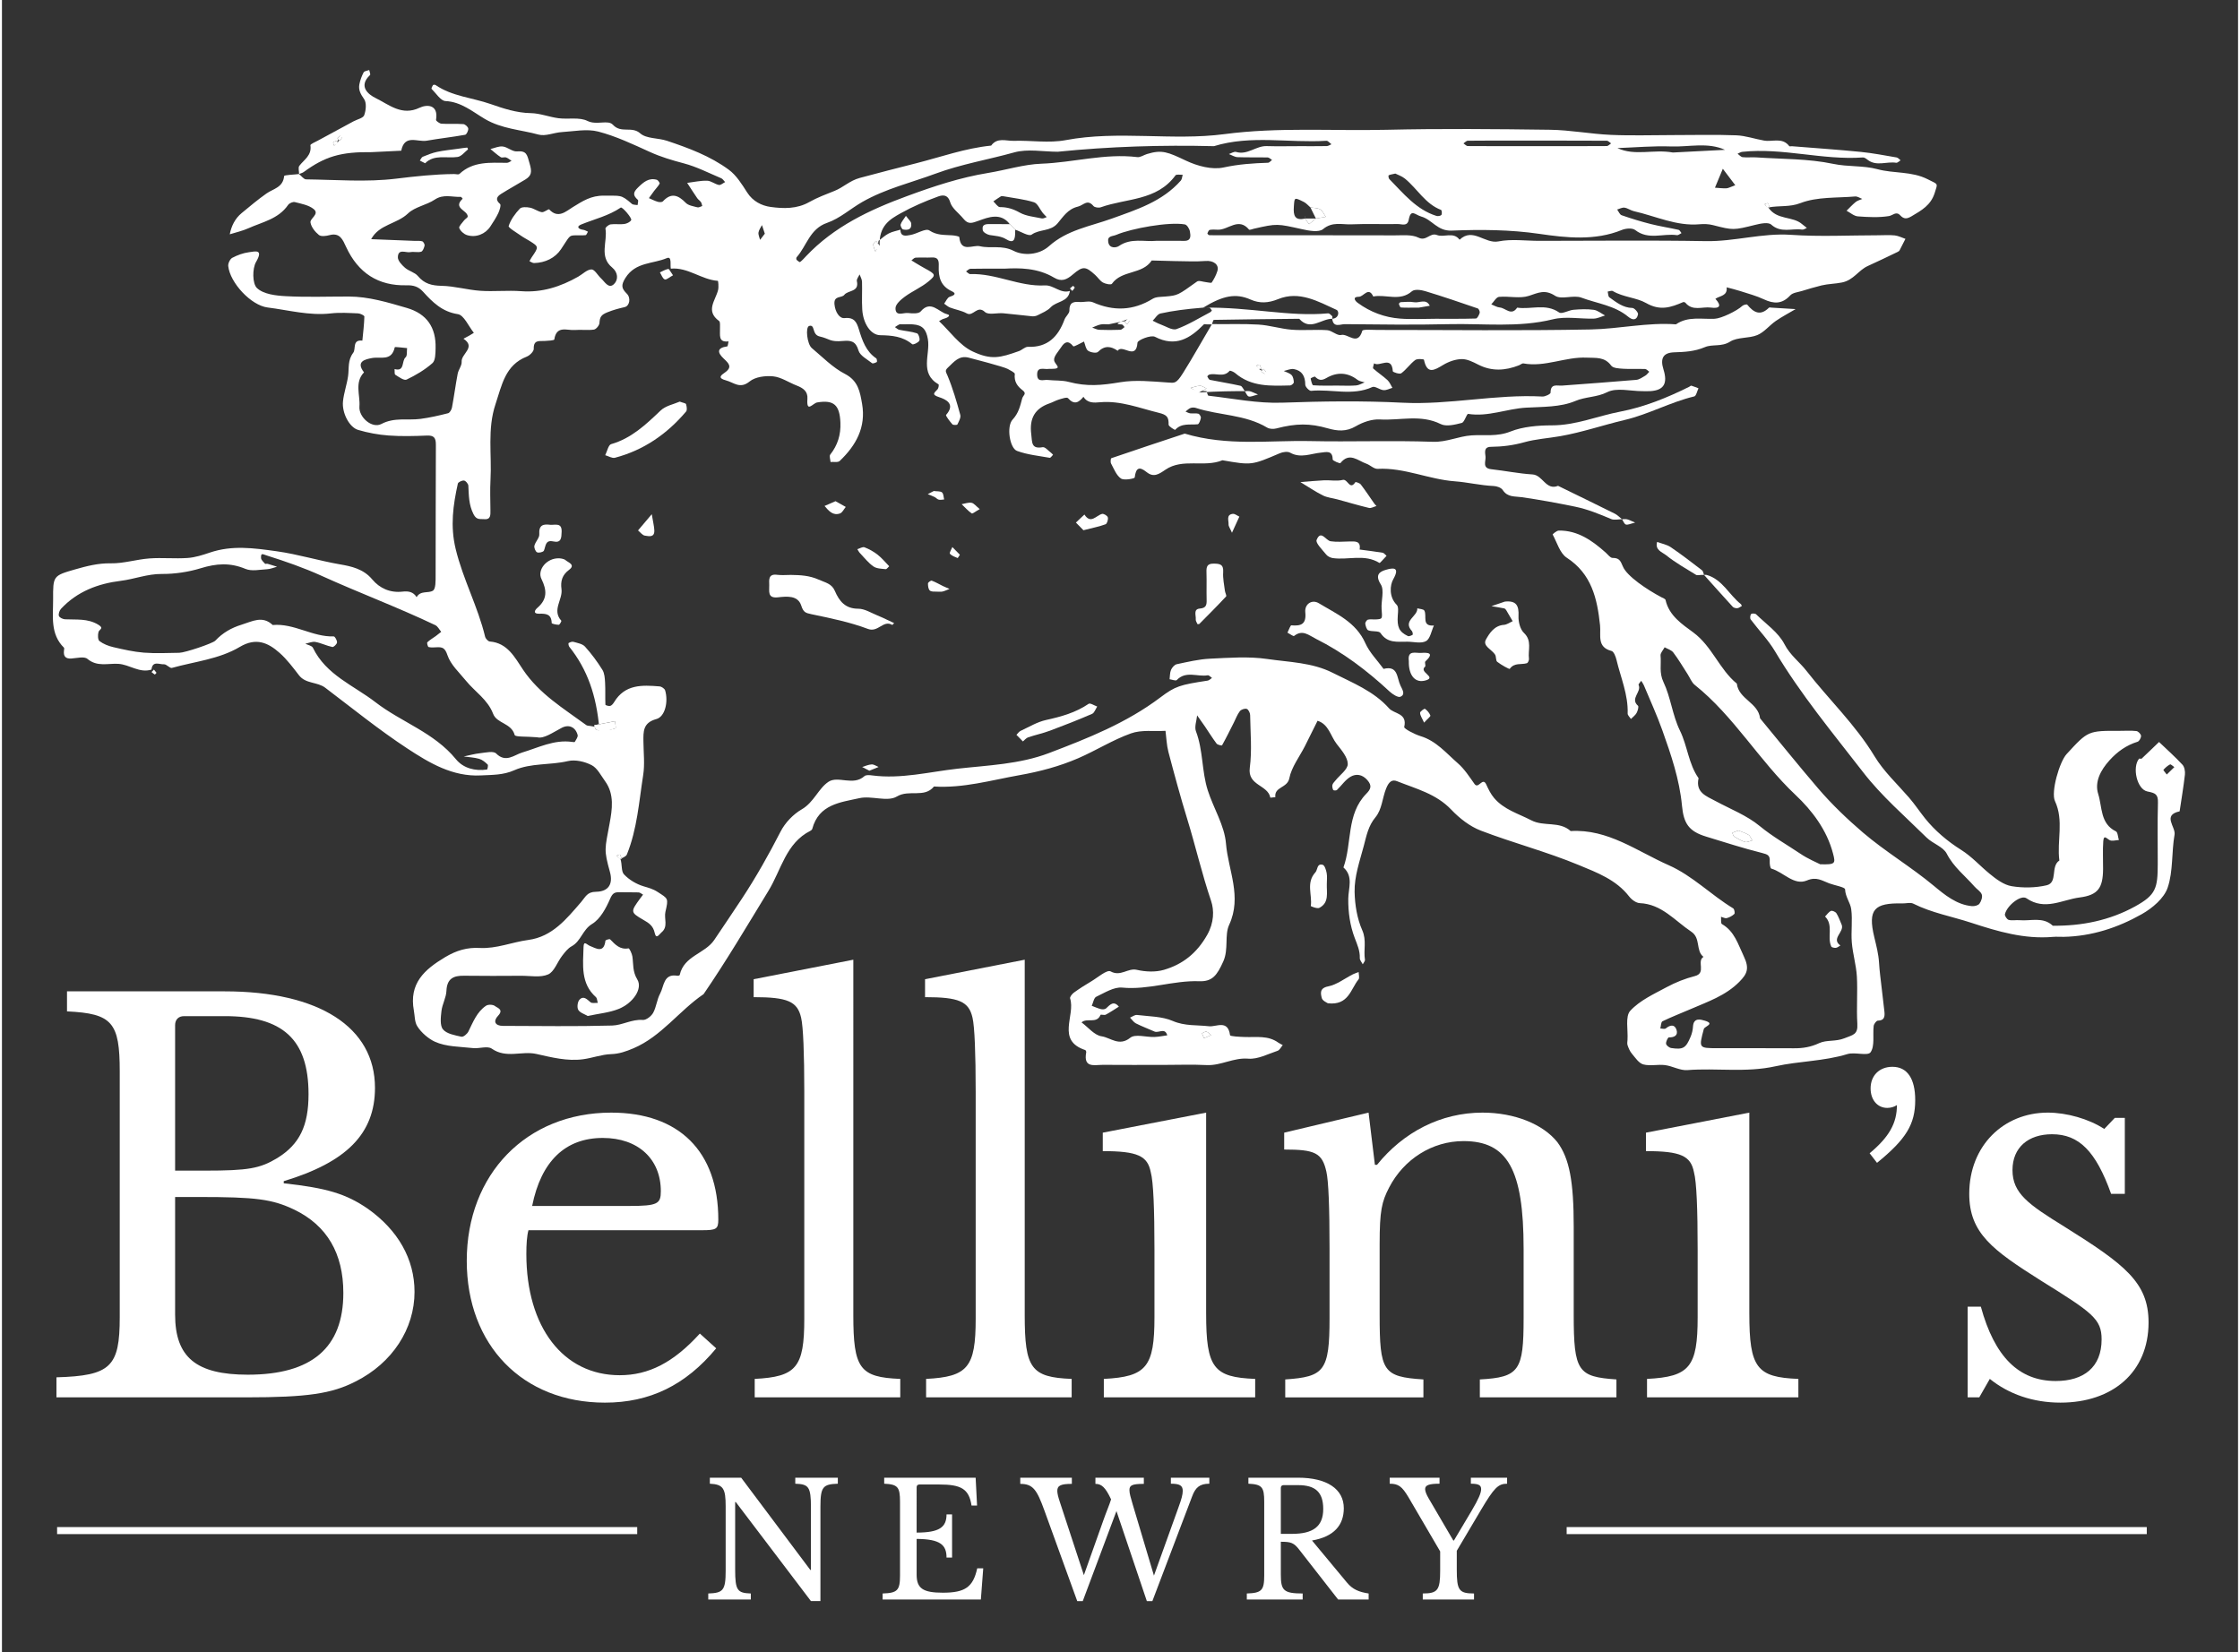
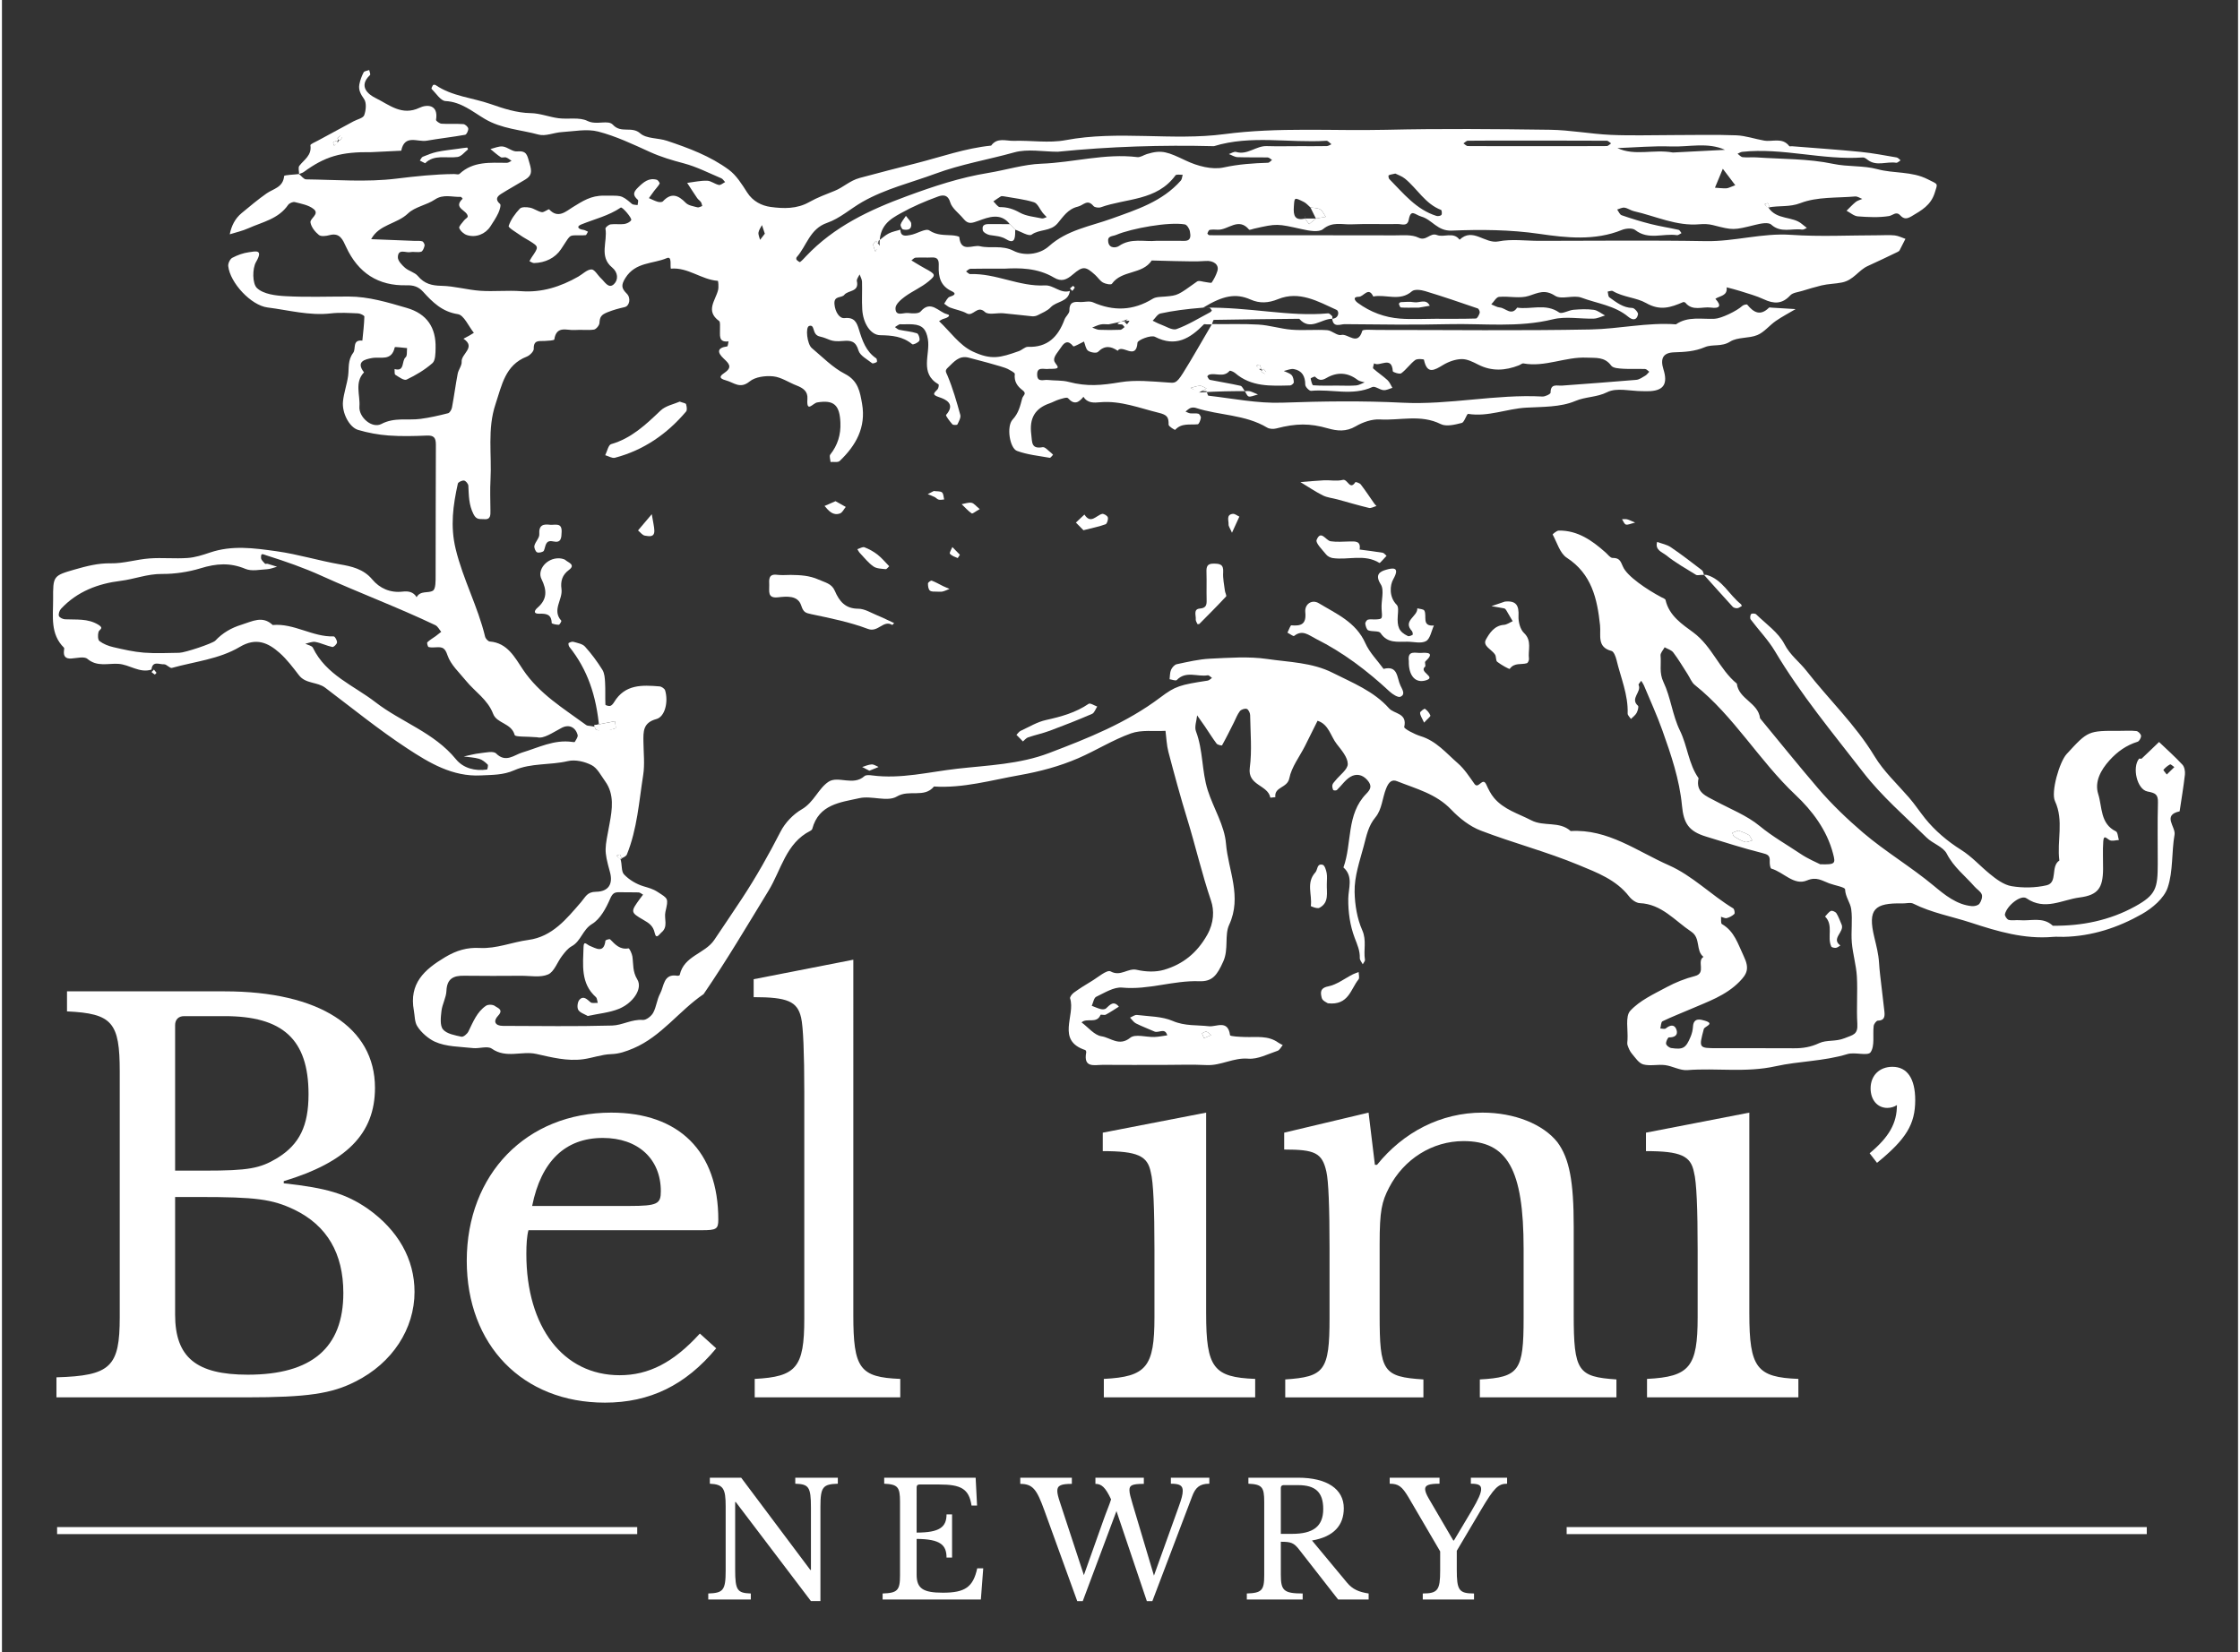
<svg xmlns="http://www.w3.org/2000/svg" id="Layer_1" x="0px" y="0px" width="122px" height="90px" viewBox="0 0 636 470" xml:space="preserve">
  <rect x="0" y="0" width="636" height="470" fill="#333333" stroke="none" />
  <g>
    <path fill-rule="evenodd" clip-rule="evenodd" fill="#FFFFFF" d="M175.905,244.314c0.529,1.509,0.184,3.532,1.013,4.408   c1.454,1.541,3.51,2.773,5.535,3.385c1.433,0.432,2.692,0.741,4.04,1.618c3.015,1.959,3.114,1.74,2.213,5.665   c-0.444,1.934,0.873,4.234-1.134,5.852c-0.604,0.491-1.475,2.12-1.908,0.148c-0.45-2.037-1.595-2.784-3.241-3.732   c-3.731-2.14-3.631-2.319-0.928-6.044c0.275-0.38,0.57-0.747,0.854-1.121c-0.427-0.225-0.849-0.625-1.285-0.638   c-1.809-0.072-3.628,0-5.439-0.045c-1.358-0.033-1.95,0.251-2.636,1.836c-1.164,2.694-2.808,5.775-5.134,7.18   c-2.723,1.643-3.16,4.897-5.794,6.336c-1.096,0.591-1.965,1.727-2.755,2.757c-1.363,1.773-2.227,4.512-3.964,5.267   c-2.19,0.959-5.042,0.372-7.611,0.386c-5.438,0.026-10.882,0.064-16.323-0.014c-2.996-0.045-4.84,0.813-4.988,4.326   c-0.08,1.914-1.186,3.764-1.412,5.691c-0.202,1.76-0.484,4.149,0.435,5.244c1.087,1.303,3.394,1.664,5.247,2.09   c0.542,0.121,1.636-0.787,1.975-1.477c1.338-2.707,2.425-5.595,5.01-7.334c0.612-0.414,1.999-0.367,2.546,0.077   c0.649,0.528,2.588,0.972,0.889,2.765c-1.476,1.561-0.866,2.873,1.374,2.881c10.363,0.031,20.731,0.188,31.09-0.097   c2.862-0.078,5.582-1.837,8.692-1.592c0.956,0.077,2.407-1.044,2.946-2.017c0.926-1.67,1.072-3.791,1.986-5.473   c1.138-2.094,0.917-5.787,4.923-5.078c0.208,0.038,0.632-0.098,0.657-0.22c1.177-5.478,7.171-6.026,9.822-9.977   c2.625-3.905,5.265-7.804,7.855-11.729c4.044-6.143,7.645-12.535,11.008-19.096c1.297-2.527,3.609-4.931,6.044-6.335   c3.433-1.985,4.723-5.942,7.595-7.831c2.72-1.793,7.021,1.282,10.206-1.592c0.454-0.407,1.482-0.303,2.217-0.206   c8.184,1.076,16.212-1.006,24.2-1.909c8.696-0.978,17.686-1.255,26.079-4.454c11.068-4.207,22.05-8.564,31.66-15.815   c4.291-3.235,5.567-3.583,13.471-4.794c0.433-0.066,0.82-0.496,1.231-0.761c-0.403-0.264-0.858-0.813-1.207-0.753   c-2.911,0.515-6.168-1.379-8.807,1.346c-0.297,0.311-1.35-0.128-2.05-0.225c0.117-0.896,0.071-1.883,0.414-2.675   c0.3-0.664,0.989-1.463,1.629-1.599c3.131-0.656,6.284-1.423,9.451-1.571c5.436-0.252,10.972-0.689,16.298,0.089   c6.231,0.917,12.749,0.974,18.576,3.918c5.667,2.856,11.699,5.214,16.059,10.119c1.436,1.625,5.26,1.309,4.308,5.305   c-0.122,0.47,2.929,2.083,4.675,2.61c4.434,1.347,7.292,4.847,10.578,7.708c1.867,1.624,3.277,3.828,4.737,5.884   c1.146,1.617,2.292-2.139,3.348,0.161c0.606,1.333,1.278,2.708,2.209,3.811c2.808,3.336,6.906,4.454,10.589,6.366   c3.605,1.884,7.996,0.149,11.207,3.063c10.603-0.651,18.885,5.747,27.911,9.725c6.731,2.97,12.026,8.462,18.323,12.27   c0.328,0.195,0.538,1.368,0.32,1.58c-0.574,0.555-1.378,0.981-2.154,1.187c-0.481,0.128-1.091-0.24-1.64-0.38   c0.075,0.715-0.103,1.867,0.26,2.074c3.581,2.075,4.533,5.626,6.211,9.146c1.684,3.531,0.948,5.039-1.245,7.27   c-3.928,3.985-9.04,5.678-13.938,7.806c-2.645,1.146-5.339,2.173-7.932,3.434c-0.433,0.208-0.425,1.341-0.62,2.05   c0.53,0.008,1.244,0.239,1.566-0.024c1.196-0.976,2.462-1.245,3.019,0.329c0.558,1.591-0.512,2.255-2.139,2.229   c-0.291-0.006-0.897,1.243-0.802,1.818c0.074,0.489,0.909,1.127,1.478,1.211c3.373,0.498,4.153,0.026,5.506-3.234   c0.374-0.896,0.614-1.902,0.671-2.875c0.158-2.68,2.283-1.992,3.384-1.664c2.981,0.884-0.1,1.605-0.305,2.353   c-1.44,5.447-1.479,5.452,3.845,5.466c7.255,0.014,14.51-0.031,21.762,0.021c2.524,0.024,4.796-0.331,7.192-1.458   c2.112-0.986,4.663-0.373,7.201-1.391c2.441-0.988,3.857-1.006,3.662-4.139c-0.277-4.467,0.121-8.977-0.134-13.45   c-0.188-3.235-1.17-6.412-1.437-9.648c-0.259-3.145,0.25-6.366-0.168-9.48c-0.248-1.868-1.664-3.473-1.748-5.651   c-0.025-0.625-2.94-1.109-4.518-1.696c-2.029-0.753-3.587-1.979-6.321-0.825c-3.701,1.559-6.655-2.378-10.133-3.364   c-0.329-0.097-0.501-1.38-0.459-2.094c0.11-1.665-0.594-1.959-2.137-2.346c-5.37-1.348-10.659-3.048-15.961-4.673   c-4.94-1.507-6.384-3.75-6.864-8.835c-0.696-7.411-3.102-14.438-5.574-21.384c-1.551-4.351-3.486-8.559-5.263-12.825   c-0.192-0.451-0.497-0.844-0.749-1.271c-0.262,0.4-0.853,0.955-0.753,1.167c0.952,2.004-2.54,3.847-0.163,5.936   c0.267,0.231-0.075,1.45-0.41,2.056c-0.369,0.664-1.058,1.141-1.608,1.702c-0.325-0.522-0.942-1.051-0.929-1.554   c0.182-5.381-1.986-10.242-3.188-15.313c-0.224-0.916-0.762-2.32-1.4-2.483c-4.226-1.094-2.966-4.452-3.263-7.294   c-0.797-7.573-2.392-14.644-9.472-19.234c-1.943-1.264-2.764-4.325-4.012-6.616c-0.026-0.045,1.13-1.096,1.741-1.103   c5.395-0.083,9.483,2.836,13.33,6.243c0.636,0.563,1.313,1.537,1.974,1.537c1.828-0.003,2.208,0.686,2.941,2.453   c1.146,2.748,6.884,6.583,10.934,8.723c0.429,0.232,1.119,0.452,1.194,0.787c1.006,4.511,4.789,6.941,7.878,9.223   c5.363,3.957,7.42,10.492,12.395,14.565c0.528,4.452,6.104,5.407,6.611,9.88c5.496,6.651,10.905,13.385,16.517,19.934   c3.893,4.543,8.31,8.758,12.735,12.547c6.372,5.44,13.691,9.764,20.222,15.205c2.955,2.46,6.446,5.362,10.787,5.735   c0.709,0.06,1.743-0.186,2.125-0.689c0.512-0.683,0.928-1.894,0.676-2.617c-0.322-0.896-1.409-1.488-2.092-2.282   c-2.663-3.054-5.904-5.49-7.871-9.325c-1.031-2.004-3.992-2.868-5.75-4.603c-6.14-6.064-12.777-11.768-18.025-18.561   c-8.682-11.227-17.798-22.178-25.112-34.473c-1.924-3.223-4.609-5.969-6.874-8.998c-0.248-0.33-0.166-1.198,0.1-1.528   c0.201-0.238,1.158-0.212,1.436,0.058c2.798,2.747,6.321,5.138,8.05,8.482c1.636,3.178,4.264,5.033,6.28,7.618   c6.359,8.16,13.911,15.287,19.347,24.277c2.605,4.319,6.448,7.876,9.787,11.729c1.646,1.895,3.046,4.023,4.568,5.923   c2.809,3.512,6.438,6.573,10.249,8.964c3.087,1.94,5.391,4.57,8.11,6.799c1.855,1.527,4.037,3.172,6.268,3.546   c3.234,0.541,6.751,0.483,9.942-0.246c3.296-0.754,1.061-5.375,3.649-7.05c-0.732-5.594,1.333-11.35-1.247-16.899   c-1.206-2.598,1.286-11.176,3.31-13.379c6.093-6.645,6.093-6.645,15.192-6.612c1.554,0.007,3.116-0.116,4.655,0.064   c0.514,0.058,1.285,0.844,1.322,1.346c0.043,0.556-0.5,1.548-0.989,1.696c-3.173,0.987-5.735,2.797-7.977,5.278   c-2.51,2.777-4.315,6.136-3.208,9.617c1.157,3.641,0.531,8.423,5.019,10.588c0.544,0.264,0.581,1.618,0.853,2.468   c-0.886,0.04-1.924,0.393-2.614,0.04c-0.869-0.445-1.682-1.688-1.826,0.309c-0.197,2.624-0.03,5.279-0.057,7.914   c-0.045,5.324-1.386,7.406-6.674,8.082c-4.949,0.632-9.876,3.842-15.102,0.238c-1.608-1.114-5.582,2.082-6.14,4.526   c-0.102,0.456,0.583,1.481,1.066,1.611c0.971,0.257,2.062,0,3.093,0.088c3.188,0.292,6.642-1.063,9.457,1.574   c8.244,0.103,16.215-1.522,23.41-5.492c5.926-3.273,6.435-5.143,6.439-12.096c0.012-5.807-0.108-11.62,0.057-17.42   c0.069-2.412-0.766-2.74-2.968-3.172c-3.024-0.585-4.41-6.908-2.404-9.327c0.109-0.127,0.604,0.104,0.741-0.031   c1.669-1.56,3.302-3.152,4.946-4.73c2.24,2.139,4.556,4.201,6.663,6.47c0.575,0.625,0.798,1.902,0.695,2.817   c-0.398,3.493-0.985,6.959-1.505,10.441c-5.029,1.094-1.057,4.434-1.442,6.624c-0.88,4.995-0.366,10.377-1.95,15.062   c-1.023,3.05-4.357,5.851-7.332,7.541c-6.826,3.872-14.254,6.303-22.217,6.477c-1.04,0.018-2.082-0.078-3.109,0.013   c-8.098,0.695-15.627-1.527-23.236-4.022c-5.485-1.799-11.218-2.803-16.464-5.433c-0.828-0.419-2.043-0.039-3.077-0.064   c-8.024-0.188-9.916,1.675-8.024,9.571c0.581,2.44,1.207,4.793,1.359,7.314c0.133,2.313,0.456,4.615,0.716,6.916   c0.26,2.318,0.563,4.633,0.809,6.953c0.146,1.398,0.037,2.571-1.872,2.591c-0.409,0-1.115,0.942-1.181,1.508   c-0.3,2.554,0.365,5.685-0.881,7.481c-0.803,1.154-4.461-0.127-6.594,0.523c-6.712,2.057-13.784,1.985-20.42,3.46   c-8.492,1.884-16.769,0.446-25.099,1.097c-2.063,0.161-4.2-1.148-6.354-1.424c-2.037-0.258-4.23,0.327-6.173-0.194   c-1.268-0.335-2.272-1.908-3.246-3.054c-0.57-0.659-0.925-1.534-1.222-2.371c-0.173-0.464-0.057-1.045-0.026-1.574   c0.179-2.82-0.689-6.658,0.779-8.254c2.714-2.953,6.711-4.764,10.351-6.725c2.525-1.359,5.259-2.448,8.029-3.157   c3.353-0.851,0.424-4.233,2.453-5.458c-2.297-1.785-0.702-5.325-3.485-7.173c-4.677-3.114-8.384-7.843-14.634-8.114   c-1.057-0.047-2.342-1-3.043-1.915c-3.7-4.776-9.19-6.799-14.288-8.913c-9.089-3.778-18.687-6.278-27.888-9.804   c-3.112-1.191-6.057-3.493-8.404-5.962c-4.317-4.537-10.028-5.928-15.412-8.087c-1.348-0.541-2.292,0.02-3.113,2.074   c-1.095,2.721-1.163,5.942-3.041,8.192c-2.034,2.438-2.547,5.24-3.316,8.147c-1.146,4.325-2.696,8.63-2.608,13.083   c0.078,3.674,0.711,7.586,2.178,10.897c1.298,2.933,0.303,5.635,0.765,8.386c0.064,0.386-0.405,0.863-0.627,1.296   c-0.298-0.593-0.859-1.193-0.839-1.768c0.073-2.101-0.722-3.815-1.451-5.741c-1.319-3.493-1.871-7.264-1.828-11.162   c0.033-2.933,1.514-6.33-1.372-8.874c2.486-6.884,0.776-15.127,6.491-20.953c1.278-1.304,1.712-2.275,0.315-3.888   c-1.465-1.68-3.226-1.855-4.758-0.977c-1.525,0.875-2.593,2.544-3.92,3.801c-0.198,0.18-0.958,0.134-1.035-0.013   c-0.207-0.432-0.333-1.012-0.226-1.457c0.113-0.452,0.531-0.831,0.843-1.224c1.257-1.586,3.548-3.17,3.522-4.738   c-0.025-1.914-1.805-3.95-3.145-5.671c-1.753-2.25-2.257-5.601-5.448-6.605c-1.196,2.403-2.38,4.808-3.586,7.2   c-1.544,3.047-3.809,5.935-4.448,9.164c-0.557,2.829-4.351,2.378-3.967,5.363c-0.5,0.045-1.423,0.18-1.435,0.128   c-0.69-3.667-6.511-3.358-5.841-8.462c0.654-4.924,0.177-10.008,0.101-15.022c-0.012-0.619-0.501-1.605-0.968-1.747   c-0.555-0.174-1.586,0.167-1.961,0.65c-0.727,0.941-1.145,2.133-1.697,3.223c-1.099,2.178-2.174,4.363-3.365,6.491   c-0.063,0.115-1.264-0.117-1.55-0.49c-1.187-1.579-2.227-3.274-3.339-4.911c-0.716-1.051-1.463-2.087-2.198-3.125   c-0.136,1.521-0.818,3.26-0.333,4.53c2.073,5.433,1.619,11.355,3.359,16.795c1.631,5.098,4.759,9.983,5.182,15.14   c0.625,7.61,4.626,15.073,0.899,23.129c-1.353,2.935-0.102,6.911-1.657,10.383c-1.772,3.959-3.109,5.787-6.842,5.651   c-7.369-0.271-14.448,2.534-21.913,1.812c-2.38-0.23-5.013,1.488-7.396,2.609c-0.664,0.318-0.859,1.684-1.266,2.568   c0.867,0.327,1.716,0.728,2.607,0.945c0.447,0.109,1.138,0.084,1.442-0.193c1.144-1.057,2.169-2.313,3.66-0.51   c-1.235,0.773-2.447,1.605-3.735,2.281c-0.409,0.22-1.4-0.128-1.482,0.065c-1.089,2.655-3.885,0.728-5.396,2.133   c1.885,1.392,3.65,3.661,5.688,3.952c2.55,0.373,4.991,2.982,8.16,0.418c1.432-1.153,4.514-0.141,6.841-0.219   c1.234-0.039,2.462-0.304,3.688-0.47c-0.651-2.313-2.468-0.555-3.64-1.083c-1.751-0.787-3.562-1.444-5.274-2.316   c-0.656-0.333-1.12-1.08-1.672-1.641c0.664-0.266,1.359-0.834,1.982-0.756c3.43,0.426,7.097,0.381,10.174,1.709   c3.465,1.49,6.857,1.102,10.299,1.502c2.049,0.238,5.396-1.998,5.986,2.538c0.051,0.361,2.776,0.472,4.262,0.522   c3.234,0.109,6.563-0.502,9.467,1.599c0.392,0.276,0.849,0.47,1.264,0.703c-0.487,0.561-0.872,1.425-1.479,1.623   c-2.747,0.916-5.621,2.462-8.328,2.237c-4.194-0.35-7.749,2.018-11.809,1.824c-4.142-0.207-8.291-0.047-12.435-0.047   c-5.699,0-11.403,0.025-17.1-0.02c-2.374-0.011-5.608,1.02-4.745-3.556c0.037-0.201-0.122-0.6-0.265-0.645   c-8.361-2.759-2.737-9.842-4.317-14.688c-0.13-0.4,0.557-1.283,1.066-1.65c1.586-1.146,3.235-2.198,4.919-3.191   c1.859-1.094,4.507-3.428,5.537-2.854c2.848,1.584,4.89-1.038,7.45-0.445c2.468,0.566,5.317,0.703,7.714,0   c5.331-1.553,9.378-4.737,12.322-9.969c1.93-3.436,2.003-6.961,1.083-9.662c-2.6-7.656-4.402-15.539-6.77-23.247   c-1.941-6.309-3.674-12.714-5.365-19.123c-0.505-1.932-0.563-3.989-0.823-5.986c-3.297,0.187-6.831-0.341-9.818,0.728   c-5.176,1.849-9.929,4.872-14.996,7.063c-5.338,2.314-10.988,3.809-16.683,4.815c-8.063,1.431-16.034,3.763-24.351,3.233   c-2.772,3.379-7.039,0.743-10.558,2.844c-2.698,1.617-7.206-0.311-10.667,0.47c-5.349,1.199-11.532,1.721-13.396,8.739   c-0.061,0.22-0.319,0.444-0.541,0.554c-6.957,3.494-8.297,11.144-11.906,17.041c-6.039,9.881-11.919,19.856-18.458,29.407   c-6.959,4.727-11.989,12.027-19.963,15.418c-2.066,0.875-4.03,1.586-6.362,1.656c-2.648,0.084-5.257,1.088-7.915,1.449   c-4.553,0.619-8.937-0.521-13.353-1.507c-4.122-0.923-8.55,1.378-12.65-1.497c-1.23-0.861-3.555,0.034-5.347-0.166   c-3.683-0.414-7.649-0.341-10.89-1.838c-1.627-0.748-3.83-2.5-5.004-4.452c-0.719-1.188-0.652-2.876-0.92-4.345   c-1.431-7.746,2.966-11.691,8.879-15.223c3.211-1.922,6.273-2.822,9.838-2.623c4.771,0.259,9.206-1.663,13.839-2.282   c6.824-0.909,10.885-6.02,14.982-10.75c1.315-1.521,1.713-2.918,4.245-2.952c3.647-0.046,4.896-2.293,3.985-5.606   c-1.787-6.478-1.464-6.419-0.088-13.909c0.715-3.887,1.392-8.224-1.275-11.909c-1.186-1.638-2.217-3.758-3.847-4.595   c-1.967-1.02-4.663-1.645-6.753-1.155c-5.062,1.193-10.481,0.497-15.238,2.598c-3.182,1.41-6.292,1.308-9.512,1.475   c-8.044,0.424-14.672-3.557-20.952-7.683c-8.063-5.296-15.606-11.419-23.318-17.258c-2.269-1.721-5.53-1.051-7.464-3.544   c-1.717-2.224-3.428-4.519-5.507-6.362c-3.302-2.933-6.711-4.453-11.321-1.714c-5.868,3.494-12.808,4.164-19.306,5.976   c-0.617,0.166-1.541-1.078-2.273-1.026c-1.263,0.097-3.274-1.122-3.547,1.508c-3.413,1.083-6.222-1.438-9.448-1.637   c-2.926-0.176-5.989,0.935-8.776-1.412c-0.924-0.773-3.012-0.199-4.558-0.103c-1.718,0.116-2.306-0.676-2.101-2.307   c0.031-0.259,0.117-0.646-0.013-0.775c-3.954-3.898-3.064-8.932-3.083-13.733c-0.026-6.644-0.026-6.734,6.174-8.513   c3.322-0.948,6.621-1.817,10.22-1.75c3.657,0.071,7.32-1.125,11.005-1.392c3.603-0.265,7.254,0.126,10.863-0.13   c2.139-0.147,4.281-0.843,6.34-1.539c6.323-2.137,12.424-1.287,18.963-0.372c6.136,0.856,11.995,2.688,18.041,3.731   c3.178,0.548,6.664,1.284,9.144,4.261c2.139,2.565,5.141,3.893,8.629,3.492c1.607-0.188,3.066,0.019,4.011,1.579   c1.101-1.985,3.335-1.024,4.645-1.857c0.819-0.521,0.755-2.79,0.761-4.279c0.054-12.39-0.009-24.783,0.073-37.174   c0.013-2.042-0.544-2.748-2.59-2.661c-3.617,0.154-7.26,0.244-10.863-0.02c-2.914-0.215-5.856-0.76-8.662-1.588   c-2.515-0.745-4.634-4.841-4.306-8.107c0.245-2.446,1.127-4.821,1.458-7.264c0.302-2.233-0.161-4.424,1.454-6.571   c0.841-1.121-0.342-3.785,2.599-3.46c0.219-2.281,0.506-4.56,0.57-6.845c0.006-0.299-1.143-0.878-1.771-0.904   c-2.584-0.104-5.202-0.288-7.757,0.006c-6.13,0.709-12.021-0.938-17.993-1.682c-4.708-0.586-10.688-7.012-11.199-11.786   c-0.082-0.754,0.516-2.007,1.149-2.341c1.47-0.778,3.121-1.379,4.76-1.595c1.793-0.238,4.166-0.954,2.005,2.768   c-1.101,1.899-1.057,6.193,0.259,7.428c1.873,1.756,5.365,2.16,8.208,2.31c5.938,0.323,11.903,0.095,17.858,0.101   c5.714,0.003,11.153,1.672,16.55,3.241c5.741,1.669,8.335,5.599,8.189,11.421c-0.034,1.474-0.022,3.516-0.893,4.283   c-2.173,1.914-4.75,3.438-7.367,4.685c-0.718,0.342-2.193-0.748-3.197-1.382c-0.289-0.18-0.149-1.06-0.207-1.622   c2.971,0.851,1.939-2.339,3.135-3.339c0.506-0.417,0.301-1.72,0.42-2.619c-1.221-0.093-3.466-0.416-3.504-0.239   c-0.899,4.109-4.066,2.601-6.536,3.077c-1.87,0.361-4.631,0.948-2.211,4.061c-2.758,2.897-1.048,6.464-1.303,9.709   c-0.244,3.04,3.583,6.375,6.241,4.977c3.723-1.96,7.411-0.967,11.087-1.444c2.653-0.344,5.285-0.952,7.886-1.612   c0.484-0.122,0.996-1.016,1.109-1.627c0.601-3.192,1.016-6.423,1.626-9.612c0.225-1.184,1.214-2.323,1.129-3.43   c-0.168-2.235,4.188-4.092,0.515-6.524c0.57-0.307,1.146-0.603,1.712-0.922c0.421-0.239,0.829-0.503,1.244-0.757   c-1.505-1.86-2.817-5.051-4.561-5.313c-4.455-0.68-7.18-3.393-9.876-6.372c-1.37-1.513-2.828-1.888-4.726-1.839   c-8.032,0.206-13.746-3.503-17.161-10.887c-0.959-2.071-1.763-4.167-4.735-3.38c-0.972,0.258-2.39,0.461-3.026-0.055   c-1.081-0.87-2.182-2.252-2.384-3.561c-0.18-1.163,2.664-2.368,0.917-3.792c-1.414-1.151-3.504-1.512-5.355-1.989   c-0.557-0.146-1.583,0.3-1.929,0.806c-2.769,4.019-7.318,4.85-11.308,6.641c-1.681,0.76-3.52,1.153-5.287,1.711   c0.474-2.397,1.508-4.491,3.394-6.044c2.312-1.908,4.611-3.851,7.058-5.569c1.941-1.366,4.709-1.682,5.016-4.953   c0.031-0.329,2.762-0.39,4.241-0.577c0.668,0.528,1.333,1.508,2.01,1.516c8.544,0.105,17.183,0.828,25.607-0.2   c5.508-0.674,10.954-1.264,16.484-1.315c0.515-0.003,1.239,0.229,1.521-0.036c3.936-3.669,8.767-3.17,13.509-3.158   c0.436,0,0.875-0.366,1.311-0.566c-0.512-0.332-0.989-0.768-1.546-0.958c-0.464-0.16-1.151,0.168-1.519-0.074   c-1.043-0.676-1.974-1.538-2.947-2.322c1.179-0.271,2.399-0.864,3.527-0.722c1.385,0.176,2.731,1.504,4.019,1.392   c2.854-0.245,2.89,1.038,3.601,3.442c0.709,2.39,0.585,3.454-1.244,4.575c-2.273,1.395-4.627,2.659-6.879,4.084   c-1.174,0.74-1.727,1.61-0.272,2.867c0.329,0.288-0.133,1.792-0.516,2.594c-0.626,1.329-1.45,2.568-2.255,3.8   c-1.417,2.168-4.115,3.257-6.653,2.446c-0.882-0.284-1.854-1.154-2.188-2.003c-0.185-0.47,0.841-1.463,1.373-2.18   c0.307-0.416,1.044-0.764,1.03-1.126c-0.056-1.781-4.349-2.31-1.436-5.04c-0.183-0.188-0.375-0.541-0.55-0.531   c-2.455,0.123-4.902-0.876-7.364,0.773c-2.378,1.595-5.64,2.045-7.637,3.954c-3.173,3.032-8.224,3.091-10.47,7.313   c4.076,0.16,8.158,0.321,12.235,0.483c0.77,0.029,1.569-0.081,2.287,0.129c0.329,0.092,0.744,0.856,0.668,1.214   c-0.14,0.647-0.511,1.614-0.975,1.743c-0.961,0.272-2.078-0.073-3.077,0.12c-1.286,0.251-3.493-1.114-3.546,1.451   c-0.022,1.005,1.145,2.22,2.05,3.01c1.083,0.944,2.762,1.278,3.647,2.339c1.847,2.205,3.954,2.727,6.724,2.778   c3.68,0.074,7.33,1.159,11.019,1.414c3.869,0.264,7.781-0.174,11.647,0.114c5.903,0.434,11.179-1.273,16.216-4.139   c1.265-0.718,2.493-2.022,3.758-2.053c0.895-0.02,1.796,1.695,2.751,2.569c1.056,0.966,2.124,3.058,3.647,1.613   c1.313-1.25,1.168-3.351-0.522-4.736c-3.798-3.114-1.239-7.38-1.898-11.057c-0.056-0.319,0.908-1.122,1.468-1.205   c1.269-0.18,2.599,0.071,3.87-0.103c0.717-0.101,1.647-0.526,1.978-1.103c0.315-0.558-2.551-3.852-2.952-3.577   c-3.459,2.349-7.479,3.271-11.259,4.814c-1.549,0.632-0.699,1.37,0.585,1.518c0.458,0.053,0.889,0.346,1.333,0.529   c-0.221,0.346-0.414,0.958-0.667,0.986c-1.026,0.114-2.069,0.013-3.102,0.056c-1.656,0.07-1.421,0.251-3.89,3.941   c-1.7,2.539-4.506,3.854-7.652,3.943c-0.437,0.013-0.883-0.344-1.327-0.531c0.212-0.375,0.403-0.764,0.646-1.119   c2.037-2.978,2.043-2.98-0.626-4.656c-0.823-0.516-1.699-0.951-2.49-1.515c-1.243-0.886-3.597-2.246-3.441-2.717   c0.59-1.816,1.833-3.515,3.169-4.933c0.522-0.554,1.964-0.473,2.909-0.284c1.149,0.229,2.187,1.083,3.334,1.275   c0.667,0.114,1.924-0.988,2.115-0.783c2.543,2.752,4.776,0.542,6.699-0.637c2.793-1.711,5.197-3.336,8.868-3.269   c4.751,0.085,4.745-0.476,7.952,2.327c0.367,0.322,1.076,0.242,1.622,0.348c0.04-0.512,0.301-1.292,0.073-1.492   c-1.435-1.26-1.394-2.111,0.056-3.515c1.584-1.535,3.039-2.823,5.329-2.193c0.367,0.101,0.912,0.922,0.816,1.1   c-0.401,0.742-1.025,1.35-1.54,2.034c-0.522,0.682-1.01,1.391-1.513,2.088c0.835,0.36,1.652,0.792,2.517,1.042   c0.453,0.133,1.203,0.149,1.463-0.128c2.375-2.551,4.346-1.789,6.494,0.419c0.765,0.786,2.173,0.973,3.325,1.286   c0.397,0.11,0.914-0.235,1.375-0.374c-0.118-0.371-0.158-0.8-0.37-1.105c-0.294-0.425-0.778-0.716-1.07-1.14   c-0.977-1.425-1.904-2.888-2.85-4.332c1.889-0.235,3.784-0.673,5.666-0.621c1.121,0.029,2.196,0.973,3.352,1.208   c0.515,0.106,1.179-0.522,1.777-0.815c-0.368-0.374-0.668-0.909-1.111-1.093c-3.537-1.492-7.01-3.283-10.685-4.25   c-3.293-0.867-6.473-1.811-9.589-3.222c-4.805-2.182-9.645-4.492-14.706-5.805c-3.239-0.837-6.91-0.061-10.379,0.148   c-2.222,0.135-4.612,1.26-6.6,0.712c-5.096-1.402-10.454-1.605-15.287-4.46c-3.446-2.036-6.7-4.862-11.18-5.081   c-1.379-0.072-2.678-2.205-3.951-3.461c-0.117-0.112,0.175-0.754,0.389-1.063c0.089-0.131,0.554-0.154,0.729-0.038   c4.732,3.238,10.455,3.593,15.665,5.41c3.63,1.266,7.394,2.523,11.425,2.587c2.642,0.043,5.251,1.108,7.912,1.45   c2.756,0.358,5.914-0.374,8.227,0.774c2.598,1.286,5.831-0.442,7.228,1.088c2.332,2.543,5.353,0.304,7.756,2.434   c1.782,1.579,5.082,1.273,7.606,2.116c6.167,2.06,12.312,4.345,17.597,8.237c2.152,1.582,3.723,4.122,5.211,6.451   c1.626,2.553,4.165,3.789,6.657,4.131c3.655,0.499,7.481,0.619,11.016-1.386c2.291-1.297,4.795-2.213,7.242-3.199   c2.459-0.989,4.244-2.874,7.104-3.658c5.342-1.456,10.742-2.819,16.11-4.188c7.059-1.801,13.979-4.287,21.284-5.015   c1.73-2.41,4.253-1.286,6.424-1.356c4.915-0.161,9.979,0.706,14.734-0.192c15.05-2.833,30.288,0.247,45.189-1.715   c15.392-2.027,30.69-0.875,46.013-1.232c15.538-0.363,31.086-0.219,46.62-0.009c5.752,0.081,11.478,1.195,17.235,1.453   c5.939,0.265,11.906,0.058,17.866,0.058c5.953,0,11.919-0.159,17.867,0.07c2.649,0.107,5.263,1.042,7.906,1.499   c2.406,0.415,5.188-1.006,7.151,1.582c0.095,0.129,0.491,0,0.751,0.02c6.519,0.525,13.044,0.972,19.558,1.614   c3.427,0.342,6.822,1.002,10.229,1.583c0.404,0.068,0.747,0.535,1.115,0.814c-0.419,0.245-0.88,0.758-1.248,0.696   c-2.715-0.445-5.637,1.138-8.187-0.886c-0.365-0.293-0.865-0.653-1.277-0.625c-11.509,0.818-22.808-2.826-34.322-1.599   c-0.456,0.052-0.886,0.354-1.328,0.539c0.479,0.345,0.937,0.925,1.453,0.982c1.28,0.142,2.591-0.028,3.881,0.059   c7.294,0.503,14.731,0.339,21.83,1.836c4.267,0.9,8.579,0.432,12.572,1.512c4.739,1.287,9.77,0.542,14.351,2.878   c3.066,1.56,2.878,1.012,1.994,3.848c-1.115,3.564-3.768,4.994-6.556,6.654c-1.367,0.813-2.21,0.882-3.253-0.235   c-1.184-1.271-2.12,0.029-3.221,0.202c-2.884,0.458-5.902,0.307-8.839,0.084c-1.105-0.084-2.144-1.04-3.214-1.601   c0.867-0.841,1.671-1.744,2.607-2.495c0.517-0.418,1.241-0.583,1.871-0.864c-0.677-0.247-1.373-0.76-2.025-0.702   c-5.222,0.455-10.804,0.052-15.549,1.881c-3.127,1.209-5.928,0.642-9.153,1.245c-0.114,0,0.114,0,0.348,0   c-0.146-0.409-0.229-0.87-0.47-1.2c-0.076-0.099-0.619,0.165-0.94,0.262c0.234,0.314,0.474,0.625,1.063,0.938   c2.402,3.671,6.906,2.388,9.609,4.75c0.438,0.376,0.897,0.716,1.349,1.072c-0.451,0.174-0.929,0.545-1.349,0.481   c-2.904-0.438-6.017,1.076-8.787-1.428c-0.837-0.758-3.026-0.303-4.484,0.058c-6.298,1.556-6.272,1.576-12.091,0.09   c-1.211-0.31-2.529-0.358-3.779-0.245c-6.592,0.596-12.501-2.317-18.703-3.716c-0.92-0.21-1.757-0.87-2.682-1.005   c-0.649-0.097-1.383,0.338-2.083,0.535c0.421,0.562,0.735,1.438,1.281,1.624c2.733,0.944,5.504,1.803,8.299,2.506   c2.606,0.659,5.271,1.058,7.89,1.647c0.33,0.072,0.557,0.61,0.824,0.931c-0.431,0.206-0.898,0.642-1.292,0.583   c-3.93-0.574-8.116,1.479-11.861-1.456c-0.815-0.638-2.677-0.487-3.791-0.029c-7.68,3.142-15.879,2.223-23.406,1.124   c-8.427-1.228-16.744-1.261-25.033-0.935c-4.06,0.162-5.525-3.125-8.618-3.995c-1.823-0.516-2.961-2.327-3.578,0.915   c-0.378,2.005-1.998,1.189-3.11,1.212c-4.399,0.078-8.809-0.106-13.203,0.084c-2.671,0.112-5.385-0.852-8.041,1.353   c-1.228,1.015-4.057,0.464-6.024,0.025c-7.034-1.555-7.011-1.652-13.641-0.134c-0.475,0.109-1.239,0.435-1.396,0.251   c-2.993-3.599-5.919,0.132-8.853,0.039c-0.777-0.022-1.57-0.092-2.321,0.045c-0.286,0.049-0.52,0.612-0.67,0.983   c-0.041,0.094,0.322,0.513,0.51,0.522c1.298,0.05,2.589,0.033,3.887,0.033c16.31,0,32.627-0.022,48.937,0.023   c2.264,0.006,4.813-0.284,6.706,0.653c2.227,1.105,3.276-1.523,5.243-0.751c2.026,0.794,4.657-1.034,6.448,1.338   c3.77-3.59,7.188,1.246,11.039,0.48c3.745-0.742,7.738-0.161,11.62-0.161c15.802,0,31.6-0.196,47.389,0.083   c8.154,0.142,16.012-2.362,24.226-1.792c8.249,0.571,16.562,0.125,24.849,0.125c1.56,0,3.122-0.125,4.657,0.042   c1.032,0.112,2.019,0.637,3.025,0.977c-0.543,1.085-1.083,2.181-1.658,3.254c-0.105,0.207-0.354,0.368-0.577,0.47   c-2.814,1.344-5.622,2.723-8.469,3.999c-2.64,1.179-4.024,4.019-7.348,4.688c-1.928,0.391-3.914,0.381-5.813,0.837   c-1.873,0.455-3.727,1.016-5.573,1.58c-1.145,0.352-2.606,0.467-3.329,1.258c-2.308,2.512-4.662,2.438-7.495,1.115   c-2.165-1.016-4.521-1.631-6.802-2.373c-1.247-0.402-2.526-0.696-3.789-1.038c0.295,2.475-1.93,2.379-3.202,3.261   c1.911,2.098,1.157,2.829-1.298,2.5c-2.423-0.326-5.176,1.106-7.219-1.363c-0.126-0.155-0.504-0.261-0.677-0.184   c-3.469,1.492-6.497,2.559-10.522,0.252c-2.712-1.553-6.478-1.637-9.457-3.403c-0.348-0.203-0.967,0.083-1.462,0.146   c0.152,0.561,0.121,1.378,0.475,1.633c1.986,1.414,3.896,2.979,6.562,3.029c0.576,0.009,1.689,1.288,1.596,1.798   c-0.348,1.814-1.576,1.708-2.772,0.713c-3.879-3.23-8.844-3.771-13.322-5.443c-2.279-0.854-5.658,0.664-7.503-0.542   c-2.925-1.897-4.779-0.834-7.456,0.034c-2.58,0.837-5.648,0.022-8.476,0.284c-0.793,0.073-1.475,1.385-2.208,2.125   c0.809,0.313,1.604,0.828,2.434,0.896c1.633,0.136,3.282,2.521,4.929,0.041c3.931,0.602,8.072-1.298,11.915,1.359   c0.813,0.564,2.705-0.633,4.117-0.75c1.911-0.157,3.867-0.248,5.752,0.014c1.118,0.158,2.143,1.044,3.214,1.604   c-1.071,0.315-2.133,0.866-3.208,0.899c-3.886,0.109-7.947-0.715-11.615,0.191c-9.87,2.429-19.796,1.147-29.69,1.385   c-9.833,0.235-19.685,0.094-29.522,0c-1.243-0.013-3.282,1.12-3.563-1.532c1.964-0.137,2.051-2.162,1.208-2.545   c-5.255-2.39-10.588-5.497-16.606-3.042c-2.744,1.122-5.231,1.271-7.832,0.117c-4.221-1.869-7.85-1.119-13.471,2.299   c-4.972,0.407-8.591,0.891-12.157,1.664c-0.844,0.184-1.481,1.344-2.208,2.056c0.721,0.345,1.419,0.757,2.169,1.021   c1.545,0.545,3.385,1.8,4.62,1.356c3.313-1.192,6.376-3.118,9.531-4.768c0.215-0.113,0.538-0.487,0.513-0.525   c-0.202-0.3-0.465-0.741-0.739-0.764c-1.013-0.089-2.041-0.04-1.729-0.04c13.533-0.199,24.429,2.668,35.513,1.625   c0.367-0.035,0.829,0.454,1.17,0.787c0.128,0.128,0.019,0.5,0.019,0.76c-3.124-0.037-6.256,3.587-9.38,0   c-8.099,0.085-16.196,0.159-24.295,0.311c-0.184,0-0.355,0.827-0.533,1.198c0,0.603,0.021,0.109,0,0.109   c-0.511-0.043-1.03-0.036-1.551-0.036c-0.258,0-0.629-0.112-0.755,0.016c-3.937,4.022-8.049,6.551-13.9,3.533   c-1.167-0.604-4.924,0.928-4.975,1.662c-0.38,5.23-4.352,0.284-5.63,2.305c-1.941-1.328-3.715-1.581-5.607,0.321   c-0.448,0.448-2.111,0.171-2.827-0.337c-0.657-0.473-0.789-1.708-1.157-2.61c-1.056,0.483-2.864,1.588-3.056,1.346   c-1.402-1.748-2.426-1.287-3.415,0.245c-0.799,1.228-2.194,2.655-2.015,3.776c0.197,1.242,2.6,2.418-0.767,2.414   c-0.262,0-0.527-0.036-0.773,0.007c-1.304,0.228-3.434-0.857-3.285,1.813c0.117,2.072,1.865,1.205,2.979,1.332   c1.993,0.223,4.079,0.045,5.992,0.554c5.228,1.383,9.325,0.977,14.654,0.093c4.377-0.727,8.994-0.225,13.486,0.075   c1.956,0.132,2.403,0.438,4.347-2.653c2.751-4.363,5.246-8.891,8.255-13.965c4.405,0.074,8.819-0.124,13.206,0.142   c3.176,0.187,6.294,1.205,9.463,1.458c3.35,0.263,6.737-0.091,10.093,0.131c1.364,0.09,2.845,1.651,3.984,1.364   c1.93-0.487,4.708,3.276,6.012-1.183c0.137-0.483,2.864-0.246,4.39-0.246c20.2-0.012,40.407,0.255,60.603-0.137   c8.059-0.155,16.076-2.054,24.218-1.454c3.417-2.364,7.289-1.411,11.01-1.584c1.893-0.088,6.332-2.233,7.87-3.665   c0.323-0.3,1.254-0.522,1.394-0.352c1.827,2.241,3.731,3.309,6.177,0.866c0.136-0.13,0.501-0.031,0.764-0.015   c2.277,0.135,4.549,0.277,6.816,0.415c-1.883,1.119-3.845,2.137-5.646,3.384c-1.81,1.254-3.286,3.197-5.239,4.002   c-2.444,1.012-5.617,0.519-7.75,1.873c-2.447,1.553-5.022,0.647-7.168,1.563c-2.91,1.24-5.743,1.376-8.739,1.473   c-3.116,0.103-4.021,1.707-3.041,4.853c1.258,4.018,0.118,5.929-3.702,6.186c-0.772,0.053-1.556,0.008-2.328,0.008   c-3.372,0-7.255-1.07-9.965,0.288c-2.972,1.493-6.124,1.252-9.096,2.519c-4.197,1.778-9.265,1.624-13.978,1.888   c-5.509,0.309-10.799,2.671-16.462,1.775c-0.455-0.072-1.044,2.374-1.834,2.57c-1.938,0.49-4.391,1.119-5.986,0.326   c-5.673-2.837-11.551-0.979-17.294-1.317c-2.279-0.131-4.875,0.771-6.898,1.959c-2.709,1.591-5.246,1.334-7.922,0.571   c-5.093-1.46-8.989-1.451-14.644,0.026c-0.81,0.213-1.924,0.173-2.612-0.239c-6.264-3.754-13.6-3.422-20.267-5.594   c-0.469-0.152-1.075-0.155-1.528,0.015c-0.528,0.197-0.953,0.665-1.418,1.012c0.447,0.181,0.878,0.458,1.339,0.512   c0.767,0.092,1.576-0.084,2.303,0.104c0.335,0.09,0.778,0.834,0.717,1.198c-0.113,0.66-0.521,1.767-0.892,1.804   c-2.216,0.237-4.59-0.428-6.421,1.596c-0.059,0.068-1.867-0.974-1.861-1.477c0.043-2.145-0.419-2.794-2.812-3.38   c-5.502-1.343-10.804-3.5-16.626-3.003c-1.775,0.155-3.617,0.325-4.782-1.551c-1.324,1.635-2.612,2.411-4.383,0.402   c-0.321-0.369-1.714,0.121-2.565,0.372c-0.916,0.267-1.761,0.774-2.665,1.086c-4.178,1.44-5.807,4.237-5.234,8.794   c0.291,2.312-0.055,4.278,3.254,3.682c0.688-0.125,1.603,1.025,2.396,1.605c0.208,0.15,0.37,0.371,0.552,0.558   c-0.319,0.299-0.692,0.905-0.955,0.857c-3.122-0.559-6.348-0.871-9.296-1.96c-2.08-0.768-3.056-6.97-1.255-8.912   c1.716-1.848,2.143-3.839,2.735-6.041c0.223-0.834,1.407-1.316,0.129-2.282c-1.496-1.13-2.499-2.497-2.237-4.643   c0.049-0.396-1.274-1.021-2.018-1.446c-1.06-0.607-10.308-3.009-11.128-3.211c-2.765-0.689-4.178,1.244-5.877,2.826   c-0.967,0.904-0.559,1.244-0.107,2.321c1.494,3.589,2.583,7.359,3.619,11.124c0.216,0.789-0.398,1.878-0.82,2.734   c-0.098,0.201-1.197,0.22-1.431-0.044c-0.735-0.822-1.967-2.458-1.787-2.666c2.758-3.122-0.063-4.421-1.952-5.039   c-2.276-0.742-1.434-1.206-0.461-2.262c0.28-0.307,0.413-1.306,0.273-1.386c-5.509-3.191-2.295-8.529-3.034-12.856   c-0.465-2.728-1.49-4.016-4.246-4.212c-1.032-0.075-2.072-0.014-3.11-0.014c-0.26,0-0.553-0.08-0.769,0.016   c-0.438,0.207-0.828,0.506-1.243,0.771c0.408,0.264,0.782,0.68,1.22,0.77c1.685,0.358,3.425,0.474,5.05,0.999   c0.436,0.14,0.92,1.618,0.67,2.088c-0.309,0.581-1.763,1.241-2.035,1.013c-2.704-2.259-5.797-2.507-9.119-2.565   c-2.692-0.052-4.851-3.354-5.088-7.315c-0.163-2.63,0.017-5.279-0.065-7.915c-0.021-0.695-0.452-1.375-0.694-2.065   c-0.277,0.642-0.897,1.363-0.77,1.911c0.713,3.162-2.487,2.521-3.584,3.91c-0.768,0.975-3.047,0.108-2.786,2.715   c0.211,2.147,1.408,4.054,2.858,3.896c2.827-0.306,3.471,1.228,4.084,3.22c0.974,3.167,2.008,6.268,4.931,8.229   c0.209,0.143,0.279,0.987,0.17,1.042c-0.41,0.226-1.122,0.523-1.364,0.325c-1.392-1.108-3.425-2.134-3.848-3.6   c-0.762-2.655-2.165-2.913-4.356-2.716c-3.914,0.354-3.722-0.606-6.675-1.273c-2.334-0.529-1.204-3.528-3.001-2.994   c-1.128,0.339-0.584,5.168,0.742,6.282c3.066,2.574,5.963,5.574,9.441,7.362c3.768,1.941,4.276,5.11,4.867,8.5   c1.167,6.723-1.77,11.885-6.367,16.265c-0.508,0.483-1.721,0.205-2.604,0.284c-0.042-0.713-0.407-1.689-0.08-2.101   c2.116-2.689,3.032-5.643,2.887-9.107c-0.209-4.957-1.822-6.53-6.608-5.727c-1.244,0.209-3.084,3.126-2.774-1.009   c0.165-2.181-1.287-3.116-3.062-3.803c-2.238-0.859-4.381-2.377-6.663-2.609c-2.216-0.223-5.095,0.132-6.722,1.459   c-2.748,2.237-4.457,0.284-6.734-0.318c-2.518-0.667-1.333-1.511-0.341-2.196c2.3-1.582,1.141-2.657-0.26-3.972   c-1.798-1.686-2.091-3.084,0.975-3.496c0.182-0.023,0.253-0.929,0.375-1.425c-3.029,0.368-2.35-1.868-2.435-3.586   c-0.037-0.76,0.143-1.924-0.259-2.218c-3.97-2.89-0.99-5.86-0.276-8.835c0.202-0.841,0.03-2.575-0.06-2.581   c-4.681-0.323-8.543-3.929-13.393-3.467c-0.231-1.128,0.363-3.639-1.149-2.991c-3.948,1.679-8.892,1.06-11.759,5.624   c-1.321,2.11-1.094,2.997,0.396,4.488c1.212,1.212,0.808,3.493-0.626,3.819c-1.669,0.38-3.226,0.799-4.84,1.447   c-1.897,0.76-2.203,1.375-2.318,3.09c-0.044,0.68-0.953,1.766-1.58,1.857c-1.772,0.254-3.615-0.036-5.408,0.118   c-2.192,0.19-5.25-1.417-5.851,2.692c-0.041,0.283-1.824,0.379-2.8,0.428c-1.51,0.071-3.126-0.361-3.047,2.229   c0.025,0.738-1.136,1.888-1.986,2.221c-6.156,2.407-7.076,8.099-8.892,13.53c-2.375,7.126-1.022,14.331-1.423,21.484   c-0.161,2.885-0.044,5.789-0.02,8.683c0.013,1.343,0.118,2.731-1.825,2.542c-1.115-0.11-2.113,0.315-2.993-1.425   c-1.356-2.684-1.325-5.326-1.464-8.099c-0.029-0.537-0.733-1.387-1.218-1.458c-0.559-0.081-1.67,0.435-1.768,0.873   c-1.354,6.139-2.195,12.046-0.617,18.594c2.082,8.627,6.317,16.379,8.367,24.93c0.133,0.561,0.845,1.348,1.338,1.388   c5.035,0.392,7.104,4.516,9.445,8.003c4.643,6.922,11.547,11.041,17.98,15.764c0.51,0.375,1.515,0.046,3.717,0.908   c2.375,0.625,3.552,0.439,4.619-0.012c0.183-0.083-0.102-1.301-0.167-1.992c-1.961,0.38-3.92,0.761-5.877,1.142   c0.167,0.437,0.224,1.114,0.524,1.256c0.628,0.29,1.379,0.296,0.902-0.394c-0.836-9.279-3.337-16.672-8.535-23.181   c-0.206-0.259-0.294-1-0.193-1.058c0.415-0.226,0.977-0.464,1.382-0.342c1.141,0.335,2.556,0.554,3.283,1.36   c1.839,2.03,3.486,4.266,4.944,6.599c0.611,0.974,0.699,2.379,0.766,3.602c0.12,2.101,0.004,4.221,0.095,6.322   c0.009,0.156,0.965,0.464,1.373,0.343c0.436-0.129,0.835-0.632,1.102-1.07c3.093-5.137,8.003-4.879,12.918-4.479   c0.575,0.045,1.439,0.626,1.593,1.134c0.945,3.145,0.017,7.469-2.483,8.153c-3.855,1.044-3.719,3.57-3.688,6.471   c0.035,3.165,0.414,6.395-0.073,9.475c-1.192,7.584-1.702,15.339-4.625,22.551C177.548,243.593,176.769,243.902,175.905,244.314   c-0.117,0,0.115,0,0.345,0c-0.142-0.404-0.221-0.863-0.468-1.199c-0.075-0.096-0.614,0.168-0.943,0.266   C175.079,243.696,175.317,244.005,175.905,244.314z M357.471,104.935c0.234,0,0.47,0,0.695,0c-0.145-0.41-0.223-0.869-0.469-1.199   c-0.074-0.099-0.614,0.165-0.942,0.262c0.24,0.312,0.48,0.625,2.839,1.858c-0.244-0.305-0.491-0.611-0.731-0.921   c-0.235,0.235-0.461,0.471-0.696,0.709c0.309,0.242,0.603,0.516,0.937,0.699C359.159,106.377,359.411,106.041,357.471,104.935z    M373.718,62.17c0.935-0.165,1.877-0.333,2.815-0.496c-0.519-0.726-0.892-1.699-1.588-2.107c-0.778-0.458-1.85-0.4-2.787-0.565   c-0.617-0.529-1.166-1.206-1.874-1.556c-2.792-1.382-2.647-1.334-2.839,1.382c-0.176,2.523,0.305,3.989,3.159,3.342   c0.394,0.528,0.784,1.058,1.178,1.585C372.427,63.228,373.072,62.698,373.718,62.17z M314.759,92.264   c-0.753,0-1.533-0.115-2.258,0.032c-0.829,0.168-1.609,0.581-2.411,0.884c0.665,0.221,1.322,0.609,1.994,0.638   c2.011,0.083,4.028,0.073,6.042-0.006c0.398-0.017,0.776-0.507,1.169-0.775c-0.254-0.26-0.492-0.72-0.759-0.736   c-1.253-0.078-2.518-0.036,1.664-1.49c-0.299,0.249-0.603,0.498-0.905,0.75c0.234,0.234,0.461,0.469,0.696,0.704   c0.234-0.313,0.508-0.609,0.69-0.954C320.714,91.252,320.378,90.992,314.759,92.264z M249.329,68.505   c0.958-0.715,1.853-1.565,2.902-2.104c1.02-0.521,2.205-0.722,3.316-1.064c0.023,2.183,1.708,1.693,2.78,1.522   c1.891-0.303,4.372-2.014,5.442-1.308c2.182,1.44,4.271,1.233,6.485,1.389c0.714,0.051,2.016,0.27,2.039,0.506   c0.419,4.549,3.82,2.12,5.875,2.6c3.109,0.728,6.219-0.417,9.602,1.323c2.733,1.409,7.171,1.215,10.03-1.343   c5.161-4.631,11.727-5.629,17.826-7.83c7.125-2.572,14.384-4.837,19.675-10.832c0.348-0.393,0.354-1.095,0.525-1.655   c-0.702,0.048-1.779-0.19-2.049,0.18c-5.33,7.302-13.984,6.474-21.215,9.068c-0.611,0.218-1.758,0.077-2.118-0.361   c-1.735-2.079-2.805-0.207-4.404,0.176c-2.937,0.703-4.232,2.946-5.809,4.779c-2.037,2.365-5.088,1.566-7.358,3.19   c-0.829,0.589-3.075-0.877-4.676-1.406c-0.518-0.524-1.038-1.057-1.554-1.581c-2.551-3.384-6.183-1.927-8.771-0.99   c-2.045,0.738-3.038,1.139-4.403-0.541c-1.283-1.58-3.249-2.923-3.777-4.721c-0.735-2.491-2.521-1.936-3.545-1.563   c-3.595,1.313-7.155,2.84-10.5,4.712c-3.031,1.695-6.28,3.521-6.014,9.28c-0.399-0.55-0.711-0.989-1.029-1.427   c-0.279,0.364-0.798,0.741-0.777,1.089c0.034,0.657,0.375,1.294,0.59,1.946C248.778,71.063,249.138,70.59,249.329,68.505z    M340.355,111.656c0.875-0.44,1.567-0.789,2.26-1.136c-0.613-0.278-1.236-0.784-1.846-0.778c-0.899,0.006-1.794,0.388-2.691,0.605   c0.715,0.414,1.437,0.826,4.537,0.923c0.184,0.45,0.329,1.272,0.558,1.297c6.989,0.786,13.876,2.233,21.018,1.978   c11.38-0.405,22.813-0.563,34.181,0.011c13.344,0.672,26.468-2.475,39.775-1.756c0.786,0.042,2.318-0.716,2.318-1.102   c-0.009-2.71,1.865-1.904,3.251-2.009c7.032-0.534,14.077-1.024,21.111-1.633c0.892-0.078,1.77-0.723,2.599-1.209   c0.432-0.252,0.743-0.725,1.11-1.097c-0.395-0.271-0.771-0.762-1.179-0.779c-2.07-0.081-4.143,0.061-6.212-0.074   c-1.19-0.081-2.885-0.139-3.443-0.896c-1.878-2.568-4.389-2.136-6.926-2.263c-6.081-0.303-11.855,2.767-18.015,1.645   c-0.39-0.072-0.864,0.367-1.306,0.544c-3.871,1.511-7.688,1.766-11.541-0.194c-1.492-0.757-3.164-1.618-4.742-1.584   c-1.775,0.035-3.71,0.727-5.267,1.665c-2.498,1.5-4.558,2.8-5.455-1.493c-0.039-0.166-1.924-0.341-2.492,0.097   c-1.44,1.096-2.513,2.695-3.959,3.763c-0.464,0.34-2.393-0.301-2.405-0.575c-0.297-4.579-3.749-1.128-5.341-2.257   c-0.086,0.505-0.429,1.303-0.232,1.476c1.296,1.166,2.775,2.128,4.063,3.307c0.611,0.563,0.94,1.456,1.396,2.197   c-0.847,0.239-1.719,0.729-2.543,0.651c-1.087-0.094-2.401-1.23-3.168-0.882c-5.695,2.6-11.629,0.512-17.403,1.081   c-0.528,0.052-1.672-1.13-1.672-1.747c-0.006-2.42-0.93-4.024-3.258-4.443c-0.897-0.157-1.906,0.342-2.86,0.543   c0.759,0.373,1.67,0.592,2.229,1.166c0.445,0.463,0.606,1.346,0.632,2.055c0.006,0.3-0.666,0.882-1.03,0.891   c-5.491,0.13-11.042,0.47-15.661-3.523c-0.424-0.366-1.446-0.78-1.575-0.631c-1.689,1.995-3.93,0.519-5.814,1.085   c-0.215,0.068-0.556,0.465-0.52,0.529c0.197,0.361,0.445,0.9,0.76,0.96c2.884,0.59,5.797,1.029,8.661,1.68   c0.501,0.111,0.835,0.998,1.247,1.524C349.873,111.271,346.248,111.271,340.355,111.656z M285.123,76.426   c-3.988,0-6.835-0.033-9.677,0.035c-0.418,0.01-0.824,0.487-1.234,0.748c0.404,0.268,0.816,0.78,1.21,0.764   c7.27-0.274,13.925,3.616,21.214,3.216c2.494-0.138,4.443,2.431,7.112,1.572c-0.422,3.204-3.787,2.871-5.445,4.647   c-0.958,1.028-2.419,1.589-3.709,2.261c-0.469,0.249-1.093,0.349-1.626,0.3c-2.73-0.252-5.447-0.622-8.173-0.856   c-1.775-0.155-4.224,0.567-5.215-0.368c-2.199-2.075-3.321,1.428-5.163,0.405c-1.447-0.802-3.179-1.062-4.749-1.662   c-0.61-0.231-1.124-0.728-1.682-1.104c0.519-0.68,0.923-1.749,1.584-1.954c1.199-0.374,2.11-0.883,0.583-1.589   c-3.196-1.475-3.822-4.05-3.707-7.127c0.058-1.459-0.07-2.578-1.941-2.473c-1.544,0.085-3.104-0.038-4.649,0.052   c-0.402,0.026-0.781,0.51-1.176,0.781c0.414,0.254,0.823,0.518,1.242,0.767c0.835,0.492,1.659,0.999,2.508,1.46   c3.16,1.717,3.329,1.917,1.104,3.759c-2.044,1.692-4.58,2.756-6.73,4.333c-1.123,0.823-2.646,2.15-2.655,3.262   c-0.025,2.504,2.258,1.234,3.547,1.382c1.206,0.136,3.011,0.265,3.611-0.437c2.889-3.385,5.143,0.197,7.441,0.753   c1.509,0.363-0.03,1.144-0.925,1.347c-0.453,0.104-0.856,0.435-1.28,0.66c3.128,2.942,5.813,6.857,9.492,8.591   c5.366,2.53,7.844,1.83,13.221-0.075c0.897-0.316,1.736-1.247,2.581-1.213c5.543,0.211,8.578-2.846,10.383-7.769   c0.331-0.906,1.406-1.704,1.392-2.536c-0.041-2.231,1.031-2.604,2.84-2.451c1.288,0.103,2.754-0.39,3.851,0.086   c5.87,2.578,11.457,2.407,16.994-0.995c0.976-0.596,2.376-0.532,3.6-0.641c3.555-0.323,3.531-0.335,9.016-4.27   c0.549-0.396,1.72,0.106,2.605,0.183c0.543,0.049,1.429,0.317,1.582,0.087c0.667-1.001,1.245-2.107,1.601-3.255   c0.575-1.862-1.169-3.039-3.335-2.861c-2.935,0.236-5.902,0.039-8.857,0.029l-6.482-0.171c-2.692,4.08-8.513,2.656-11.328,6.635   c-0.244,0.348-1.806,0.051-2.535-0.356c-0.867-0.494-1.457-1.473-2.231-2.17c-2.671-2.417-3.443-2.622-6.327-0.142   c-1.806,1.551-3.265,2.164-5.37,0.907C294.482,76.142,289.236,76.2,285.123,76.426z M152.225,209.726   c-3.096-0.272-6.227-0.04-6.394-0.651c-0.942-3.429-5.061-3.223-6.127-6.02c-1.557-4.08-5.169-6.265-7.729-9.41   c-1.894-2.332-4.346-4.544-5.257-7.257c-0.702-2.088-1.408-2.339-3.045-2.263c-0.775,0.033-1.586,0.125-2.317-0.065   c-0.237-0.057-0.538-1.185-0.367-1.352c0.699-0.684,1.575-1.174,2.373-1.747c0.537-0.394,1.053-0.819,1.577-1.231   c-0.553-0.646-0.983-1.567-1.679-1.895c-10.625-5.067-21.65-9.178-32.37-14.043c-4.926-2.24-10.254-4.102-15.534-5.762   c-1.212-0.38-1.728-0.873-1.665,0.689c0.022,0.564,0.686,1.132,1.13,1.631c0.115,0.132,0.512-0.036,0.752,0.032   c0.898,0.252,1.784,0.549,2.675,0.829c-0.936,0.248-1.864,0.661-2.809,0.712c-2.065,0.109-4.389,0.65-6.165-0.09   c-4.382-1.828-8.259-1.57-12.831-0.161c-3.373,1.037-7.371,1.631-10.926,1.597c-4.163-0.039-7.835,1.483-11.777,1.966   c-6.368,0.781-12.333,3.003-16.927,7.935c-0.449,0.476-0.79,1.456-0.616,2.023c0.145,0.476,1.104,0.94,1.727,0.973   c3.221,0.167,6.447-0.311,9.5,1.553c1.724,1.05,0.253,1.302,0.041,2.056c-0.229,0.813-0.207,2.229,0.278,2.591   c1.123,0.845,2.547,1.405,3.925,1.721c2.864,0.663,5.761,1.334,8.678,1.566c3.346,0.263,6.731,0.095,10.097,0.044   c1.635-0.027,9.493-2.662,10.24-3.448c2.098-2.223,4.533-3.641,7.491-4.55c3.064-0.941,5.902-2.673,8.841,0.098   c6.067-0.548,11.335,3.441,17.364,3.241c0.322-0.006,0.983,1.154,0.926,1.715c-0.047,0.497-0.961,1.379-1.332,1.295   c-1.635-0.343-3.186-1.134-4.823-1.437c-0.896-0.168-1.904,0.316-2.863,0.509c0.738,0.368,1.869,0.549,2.16,1.148   c3.741,7.746,11.631,10.723,17.78,15.479c7.367,5.698,16.673,8.604,22.903,16.229c2.11,2.578,5.428,3.416,8.822,2.933   c0.146-0.02,0.412-1.225,0.199-1.424c-0.695-0.672-1.522-1.368-2.417-1.625c-1.414-0.407-2.926-0.457-4.397-0.664   c1.562-0.323,3.109-0.775,4.688-0.934c1.538-0.168,3.755-0.709,4.542,0.083c2.724,2.747,5.145,0.407,7.339-0.258   c4.706-1.411,9.155-3.77,14.288-3.034c0.257,0.032,0.69,0.097,0.75-0.013c0.34-0.632,0.946-1.412,0.802-1.953   c-0.608-2.263-2.493-3.101-4.508-2.057C156.605,208.398,154.132,210.227,152.225,209.726z M517.148,245.85   c4.354,0.135,4.392-0.213,3.668-2.998c-1.752-6.786-6.034-12.34-10.648-16.687c-10.361-9.75-17.531-22.428-28.695-31.334   c-0.902-0.722-1.361-2.03-2.033-3.061c-1.333-2.063-2.586-4.203-4.066-6.154c-0.543-0.716-1.625-1.006-2.466-1.483   c-0.414,0.787-1.233,1.612-1.164,2.346c0.246,2.494-0.444,4.879,0.826,7.535c2.076,4.344,2.558,9.48,4.679,13.791   c2.169,4.409,2.44,9.499,5.307,13.561c-0.905,4.106,2.213,5.091,4.832,6.508c4.239,2.289,8.891,4.074,12.555,7.097   c3.662,3.022,7.71,5.29,11.583,7.894C513.688,244.327,516.147,245.334,517.148,245.85z M300.295,43.164   c-4.141,0-8.528-0.886-12.379,0.187c-7.442,2.076-15.073,3.342-22.379,6.043c-6.984,2.58-14.276,4.311-20.82,8.046   c-3.38,1.927-6.423,4.717-10.006,5.945c-4.973,1.705-5.808,6.554-8.688,9.8c-0.131,0.145-0.125,0.619,0.006,0.753   c0.271,0.278,0.852,0.694,0.983,0.597c0.621-0.464,1.138-1.066,1.677-1.637c8.013-8.475,18.111-13.212,28.784-17.132   c7.542-2.779,15.017-5.26,23.041-6.575c4.982-0.812,10.125-2.439,15.087-2.62c9.138-0.334,18.107-3,27.328-1.878   c0.857,0.106,1.811-0.585,2.725-0.869c4.304-1.329,5.965-0.556,11.137,1.887c3.227,1.521,7.375,2.647,10.69,1.924   c4.239-0.924,8.384-1.201,12.622-1.337c0.386-0.012,0.753-0.522,1.135-0.799c-0.418-0.251-0.83-0.706-1.255-0.716   c-2.846-0.064-5.699,0.037-8.541-0.077c-0.836-0.032-1.651-0.574-2.476-0.882c0.692-0.22,1.477-0.777,2.052-0.603   c3.213,0.979,5.675-1.761,8.7-1.66c3.099,0.097,6.212,0.019,9.317,0.019c2.596,0,5.184,0.029,7.775-0.022   c0.444-0.01,0.886-0.342,1.33-0.526c-0.477-0.344-0.974-1.015-1.432-0.986c-10.651,0.673-21.451-1.708-31.992,1.534   C329.88,41.212,315.069,41.672,300.295,43.164z M407.664,90.681c3.854,0,7.714,0.046,11.561-0.073   c0.398-0.014,0.899-0.997,1.083-1.611c0.098-0.346-0.246-1.15-0.555-1.257c-4.969-1.709-9.937-3.408-14.961-4.928   c-1.176-0.358-3.015-0.602-3.758,0.042c-3.438,3.008-7.383,0.77-10.996,1.488c-1.37-2.935-2.738,0.088-4.105,0.078   c-1.771-0.013-1.257,1.038-0.314,1.731c3.593,2.635,7.653,4.144,12.034,4.479C400.972,90.885,404.327,90.681,407.664,90.681z    M328.313,68.505c2.857,0,5.415-0.02,7.975,0.009c2.031,0.023,1.801-1.508,1.595-2.674c-0.127-0.757-0.839-1.901-1.437-2.004   c-4.509-0.793-15.164,1.127-19.484,2.964c-1.158,0.49-2.612,0.219-2.304,2.069c0.331,1.965,2.36,1.576,3.013,1.124   C321.137,67.593,324.959,68.844,328.313,68.505z M436.301,41.578c6.713,0,13.432,0.016,20.148-0.032   c0.413-0.004,0.818-0.494,1.23-0.758c-0.412-0.264-0.817-0.758-1.23-0.76c-8.785-0.042-17.567-0.032-26.35-0.032   c-4.392,0-8.787-0.022-13.178,0.032c-0.411,0.006-0.818,0.496-1.229,0.76c0.41,0.264,0.817,0.754,1.229,0.758   C423.383,41.594,429.841,41.578,436.301,41.578z M396.314,49.374c-0.997,0.235-1.506,0.281-1.908,0.506   c-0.107,0.058-0.031,0.825,0.176,1.041c4.031,4.086,7.676,8.698,13.415,10.496c0.427,0.134,1.182,0.009,1.42-0.291   c0.228-0.28,0.109-1.334-0.094-1.411c-4.492-1.698-6.756-6.02-10.248-8.877C398.176,50.099,396.991,49.725,396.314,49.374z    M475.258,43.383c4.657-0.238,9.744-0.5,14.824-0.763c-4.992-2.243-10.235-0.773-15.349-0.961   c-5.072-0.183-10.172,0.284-15.26,0.463C464.462,44.455,469.736,42.385,475.258,43.383z M284.894,55.834   c-0.261,0-0.573-0.097-0.768,0.017c-0.739,0.443-1.435,0.953-2.145,1.436c0.626,0.571,1.253,1.628,1.877,1.628   c2.068-0.01,3.781,0.525,5.631,1.563c1.844,1.029,4.168,1.202,6.297,1.659c0.415,0.087,0.917-0.248,1.373-0.387   c-0.371-0.387-0.78-0.751-1.118-1.169c-0.837-1.042-1.467-2.72-2.507-3.045C290.748,56.662,287.786,56.363,284.894,55.834z    M379.812,109.688c1.777,0,3.564,0.095,5.331-0.041c0.833-0.066,1.633-0.572,2.442-0.875c-0.671-0.225-1.461-0.286-2-0.696   c-2.858-2.21-5.906-2.277-8.877-0.548c-1.403,0.82-2.208,0.643-3.229-0.371c-0.143-0.137-1.274,0.424-1.255,0.51   c0.146,0.693,0.418,1.908,0.723,1.931C375.223,109.762,377.521,109.688,379.812,109.688z M492.999,52.686   c-1.568-2.071-2.554-3.374-3.541-4.675c-0.747,1.794-1.496,3.587-2.239,5.382c1.078,0.07,2.169,0.215,3.244,0.176   C491.031,53.546,491.583,53.198,492.999,52.686z M493.858,236.239c-0.827,0.321-1.257,0.497-1.694,0.663   c0.164,0.361,0.234,0.884,0.514,1.05c0.993,0.601,2.011,1.233,3.107,1.554c0.586,0.169,1.353-0.277,2.035-0.444   c-0.343-0.542-0.563-1.289-1.05-1.579C495.777,236.897,494.646,236.561,493.858,236.239z M216.978,66.475   c-0.358-1.082-0.584-1.766-0.81-2.445c-0.348,0.699-0.885,1.373-0.991,2.107c-0.094,0.664,0.286,1.395,0.452,2.094   C216.099,67.625,216.563,67.017,216.978,66.475z M617.881,218.214c-0.463-0.304-1.015-0.876-1.22-0.768   c-0.716,0.375-1.355,0.935-1.885,1.547c-0.078,0.091,0.612,0.871,0.952,1.327C616.438,219.624,617.152,218.922,617.881,218.214z    M341.889,295.326c1.183-0.503,1.61-0.682,2.035-0.864c-0.442-0.348-0.849-0.85-1.347-0.991c-0.355-0.096-0.839,0.309-1.264,0.489   C341.546,294.521,341.78,295.08,341.889,295.326z" />
-     <path fill-rule="evenodd" clip-rule="evenodd" fill="#FFFFFF" d="M336.41,123.347c12.177,3.639,23.97,1.874,35.661,2.123   c11.643,0.249,23.297-0.212,34.924,0.205c3.924,0.137,7.264-1.577,11.001-1.829c3.677-0.244,7.238,0.448,11.148-1.121   c3.365-1.347,7.809-1.733,11.635-1.727c6.86,0.014,13.021-2.664,19.505-3.904c6.773-1.297,13.33-3.938,19.6-7.063   c0.215-0.107,0.461-0.369,0.628-0.32c0.688,0.2,1.353,0.492,2.023,0.747c-0.393,0.799-0.657,2.179-1.203,2.307   c-6.808,1.628-12.968,5.096-19.832,6.713c-6.107,1.441-12.064,3.509-18.31,4.6c-3.417,0.595-6.974,0.818-10.175,1.716   c-3.219,0.902-6.294,1.274-9.521,1.312c-2.127,0.027-1.627,1.676-1.529,2.811c0.112,1.298-1.006,3.264,1.599,3.554   c3.938,0.438,7.838,1.244,11.78,1.49c2.917,0.184,3.798,4.644,7.252,3.239c5.396,2.64,10.801,5.262,16.179,7.939   c0.737,0.374,1.347,1.039,2.01,1.563c-1.03,0-2.196,0.315-3.082-0.055c-3.345-1.405-6.584-2.762-10.262-3.521   c-5.028-1.033-10.071-1.958-15.14-2.692c-2.022-0.295-4.044,0.088-5.445-2.047c-0.444-0.676-1.678-1.102-2.575-1.137   c-3.727-0.158-7.436-1.073-11.017-1.334c-7.471-0.547-14.415-3.951-21.985-3.548c-1.048,0.056-2.12-1.091-3.237-1.481   c-2.398-0.828-4.789-3.383-7.352-0.151c-0.141,0.17-2.202-0.667-2.202-1.038c0-2.706-1.896-2.082-3.253-1.956   c-2.948,0.271-5.818,1.715-8.845,0.029c-0.747-0.417-2.088-0.202-2.966,0.174c-7.959,3.4-7.945,3.429-16.284,1.982   c-5.227,2.134-11.3-0.67-16.216,2.688c-1.881,1.283-3.341,2.294-5.354,0.676c-2.143-1.727-3.061-1.176-3.384,1.547   c-0.037,0.299-3.024,0.896-3.922,0.273c-1.296-0.889-1.982-2.743-2.802-4.253c-0.215-0.393-0.109-1.453,0.074-1.517   C322.605,127.913,329.704,125.572,336.41,123.347z" />
    <path fill-rule="evenodd" clip-rule="evenodd" fill="#FFFFFF" d="M105.177,43.28c-8.827-0.117-13.293,1.224-19.347,5.651   c-0.377,0.274-0.873,0.38-1.314,0.568c0-0.789-0.318-1.831,0.058-2.32c1.36-1.782,3.597-2.968,3.16-5.853   c-0.051-0.325,1.363-0.911,2.122-1.326c3.382-1.84,6.771-3.668,10.158-5.495c1.051-0.567,2.714-0.892,3.022-1.737   c0.502-1.382,0.709-3.518-0.026-4.57c-0.963-1.378-1.657-2.584-1.356-4.183c0.225-1.179,0.655-2.358,1.211-3.418   c0.212-0.399,1.042-0.464,1.588-0.68c0.093,0.487,0.431,1.241,0.241,1.421c-3.435,3.243-0.465,5.56,1.647,6.589   c3.79,1.851,7.392,5.137,12.448,2.721c2.012-0.964,5.418-1.016,4.676,3.451c-0.048,0.284,0.999,1.054,1.569,1.092   c2.055,0.135,4.134-0.035,6.187,0.113c0.525,0.039,1.345,0.771,1.404,1.264c0.071,0.567-0.465,1.695-0.879,1.77   c-3.635,0.657-7.316,1.049-10.955,1.688c-2.568,0.448-6.277-1.93-7.218,2.842C110.771,43.006,107.976,43.145,105.177,43.28z    M95.399,40.702c0-0.235,0-0.471,0-0.705c-0.403,0.145-0.855,0.224-1.177,0.476c-0.099,0.077,0.16,0.629,0.255,0.96   c0.307-0.244,0.613-0.486,1.826-2.89c-0.301,0.245-0.602,0.496-0.904,0.748c0.229,0.235,0.461,0.47,0.692,0.706   c0.241-0.313,0.511-0.61,0.692-0.955C96.815,38.985,96.483,38.723,95.399,40.702z" />
    <path fill-rule="evenodd" clip-rule="evenodd" fill="#FFFFFF" d="M166.599,289.01c-0.916-0.554-2.188-0.909-2.679-1.74   c-0.402-0.683-0.216-2.27,0.328-2.867c1.154-1.27,2.145-0.142,3.16,0.703c0.44,0.366,1.354,0.139,2.054,0.186   c-0.169-0.561-0.163-1.314-0.526-1.645c-4.413-3.936-3.65-9.209-3.518-14.262c0.056-1.959,0.921-0.663,1.806-0.314   c1.674,0.658,3.987,2.256,4.421-1.483c0.021-0.193,1.163-0.556,1.333-0.38c1.456,1.483,2.794,3.01,5.229,2.565   c0.244-0.044,0.987,1.47,1.106,2.314c0.32,2.21,0.009,4.267,1.405,6.548c1.579,2.59-1.189,6.709-5.299,8.365   C172.742,288.076,169.739,288.328,166.599,289.01z" />
    <path fill-rule="evenodd" clip-rule="evenodd" fill="#FFFFFF" d="M365.627,179.97c0.46-0.903,0.839-2.109,1.112-2.087   c2.737,0.23,4.308-0.267,3.963-3.728c-0.23-2.346,1.909-3.724,3.824-2.57c5.017,3.035,10.582,5.355,13.273,11.407   c1.196,2.675,3.412,4.866,5.163,7.283c4.181-1.052,3.727,2.501,4.822,4.77c0.619,1.281,1.407,2.48,0.004,3.149   c-0.671,0.324-2.251-0.689-3.094-1.468c-6.361-5.916-13.202-11.118-20.978-15.01c-2.019-1.013-3.79-2.721-6.194-0.819   C367.304,181.078,366.397,180.362,365.627,179.97z" />
    <path fill-rule="evenodd" clip-rule="evenodd" fill="#FFFFFF" d="M224.355,163.542c2.717,0.045,5.262,0.14,7.964,1.346   c1.859,0.837,3.681,1.108,4.567,3.178c1.279,2.983,2.981,5.092,6.675,5.092c1.794,0,3.604,1.16,5.374,1.881   c1.633,0.67,3.212,1.464,4.819,2.205c-0.179,0.188-0.475,0.56-0.533,0.522c-2.546-1.514-3.999,2.236-6.908,1.141   c-5.164-1.947-10.659-3.055-16.076-4.19c-1.681-0.354-2.277-0.535-2.901-2.455c-0.956-2.953-4.09-2.629-6.611-2.347   c-3.082,0.349-2.432-1.766-2.492-3.479c-0.059-1.617-0.218-3.248,2.257-2.926C221.761,163.676,223.068,163.542,224.355,163.542z" />
    <path fill-rule="evenodd" clip-rule="evenodd" fill="#FFFFFF" d="M399.712,182.541c-2.771-0.032-5.61,0.534-7.608-2.462   c-0.483-0.715-2.374-0.328-3.488-0.774c-0.468-0.192-0.753-1.199-0.853-1.874c-0.051-0.361,0.415-1.078,0.759-1.167   c0.734-0.182,1.545-0.006,2.314-0.064c1.879-0.129,1.771-0.135,1.57-2.972c-0.166-2.359,0.835-5.316-0.229-6.985   c-1.782-2.797-0.252-3.674,1.518-4.172c1.629-0.461,4.159-1.052,2.022,2.714c-0.942,1.644-1.268,5.035,1.004,7.283   c0.544,0.542,0.367,1.978,0.29,2.985c-0.228,3.312,0.348,4.664,2.854,5.87c0.345,0.168,0.963-0.128,1.375-0.354   c0.092-0.051,0.004-0.812-0.209-1.051c-2.729-2.97,1.694-4.157,1.529-6.476c0.689,0.206,1.759,0.198,2.005,0.656   c0.824,1.476-0.867,4.543,2.716,4.235c-0.709,1.541-1.054,3.775-2.234,4.433C403.646,183.14,401.523,182.547,399.712,182.541z" />
    <path fill-rule="evenodd" clip-rule="evenodd" fill="#FFFFFF" d="M427.447,171.134c3.262-0.341,4.052,1.102,3.899,4.137   c-0.075,1.599,0.477,3.751,1.544,4.769c2.386,2.256,1.095,4.899,1.43,7.347c0.053,0.406-0.28,1.173-0.589,1.269   c-1.607,0.498-3.561-0.244-4.877,1.606c-0.116,0.161-2.443-1.127-3.556-1.999c-0.449-0.348-0.248-1.469-0.622-2.055   c-0.922-1.451-3.61-2.443-2.6-4.273c0.995-1.804,2.41-4.001,5.12-4.188c0.849-0.059,1.661-0.677,2.492-1.039   c-0.613-1.056-1.221-2.12-1.854-3.165c-0.126-0.206-0.352-0.438-0.569-0.482c-1.202-0.239-2.41-0.427-3.619-0.633   C424.912,171.998,426.179,171.566,427.447,171.134z" />
    <path fill-rule="evenodd" clip-rule="evenodd" fill="#FFFFFF" d="M192.782,114.241c0.955,0.368,1.709,0.446,1.791,0.728   c0.194,0.655,0.363,1.677,0.019,2.086c-5.445,6.438-12.109,11.017-20.236,13.16c-0.806,0.213-1.841-0.464-2.769-0.728   c0.546-1.089,0.893-2.917,1.676-3.143c5.746-1.646,9.858-5.542,14.044-9.537C188.786,115.391,191.168,114.963,192.782,114.241z" />
    <path fill-rule="evenodd" clip-rule="evenodd" fill="#FFFFFF" d="M158.472,158.816c0.115,0.03,1.288,0.016,1.937,0.605   c0.633,0.572,2.84,1.235,0.866,2.696c-1.91,1.411-2.448,3.203-2.131,5.452c0.421,2.99-2.808,5.973-0.039,9.016   c0.084,0.091-0.47,1.142-0.738,1.142c-0.698,0.012-2.002-0.291-2.009-0.497c-0.07-2.56-1.587-2.702-3.56-2.65   c-1.653,0.046-1.471-0.842-0.458-1.721c2.769-2.403,2.697-4.936,1.106-8.165C152.184,162.137,154.904,158.704,158.472,158.816z" />
    <path fill-rule="evenodd" clip-rule="evenodd" fill="#FFFFFF" d="M390.943,143.945c-0.785,0.213-1.53,0.684-2.133,0.539   c-3.015-0.722-5.988-1.611-8.981-2.426c-1.381-0.38-2.878-0.5-4.137-1.132c-2.204-1.102-4.259-2.511-6.378-3.789   c2.232-0.174,4.46-0.403,6.694-0.507c1.783-0.083,3.654,0.308,5.345-0.115c1.424-0.358,1.986,3.106,3.603,0.631   c0.062-0.1,1.219,0.252,1.528,0.66c1.342,1.75,2.557,3.6,3.822,5.407C390.445,143.417,390.629,143.584,390.943,143.945z" />
    <path fill-rule="evenodd" clip-rule="evenodd" fill="#FFFFFF" d="M340.046,177.552c-0.176-0.443-0.543-0.909-0.5-1.334   c0.115-1.14-0.771-2.946,1.165-3.106c1.814-0.147,1.968-1.051,1.928-2.508c-0.068-2.609,0.04-5.226-0.043-7.843   c-0.051-1.508,0.172-2.437,1.98-2.43c1.74,0.01,2.931,0.117,2.767,2.463c-0.123,1.726,0.283,3.505,0.493,5.252   c0.063,0.568,0.551,1.399,0.336,1.625c-2.467,2.655-5.032,5.227-7.588,7.797C340.48,177.572,340.23,177.533,340.046,177.552z" />
    <path fill-rule="evenodd" clip-rule="evenodd" fill="#FFFFFF" d="M393.815,158.11c-0.979,1-1.87,2.125-2.022,2.028   c-4.226-2.639-8.863-0.757-13.255-1.382c-0.664-0.096-1.462-0.479-1.881-0.996c-1.074-1.338-3.092-3.302-2.736-4.167   c1.226-3,2.594,0.16,3.991,0.377c1.757,0.27,3.595,0.084,5.395,0.057c1.584-0.02,3.252-0.208,2.85,2.298   c2.182,0.292,4.371,0.551,6.541,0.909C393.097,157.303,393.425,157.793,393.815,158.11z" />
    <path fill-rule="evenodd" clip-rule="evenodd" fill="#FFFFFF" d="M290.386,210.911c-0.739-0.761-1.294-1.314-1.839-1.876   c0.385-0.379,0.71-0.908,1.171-1.123c2.389-1.107,4.728-2.543,7.246-3.098c4.295-0.949,8.414-2.077,12.114-4.602   c0.449-0.303,1.612,0.483,2.441,0.773c-0.481,0.715-0.804,1.805-1.469,2.088c-3.95,1.708-7.961,3.286-11.996,4.788   c-2.026,0.755-4.161,1.199-6.208,1.895C291.284,209.951,290.852,210.538,290.386,210.911z" />
    <path fill-rule="evenodd" clip-rule="evenodd" fill="#FFFFFF" d="M376.824,251.43c-0.084,2.494,0.738,5.35-2.135,6.825   c-0.6,0.31-2.428-0.45-2.423-0.521c0.471-3.165-1.435-6.6,1.325-9.604c0.649-0.716,0.372-2.591,2.068-2.126   c0.55,0.153,0.962,1.475,1.119,2.325C376.971,249.328,376.824,250.393,376.824,251.43z" />
    <path fill-rule="evenodd" clip-rule="evenodd" fill="#FFFFFF" d="M377.119,285.395c-0.207-0.161-1.536-0.689-1.731-1.502   c-0.315-1.288-0.688-2.809,1.813-3.299c2.478-0.49,4.704-2.258,7.05-3.442c0.519-0.258,1.087-0.431,1.631-0.636   c0,0.705,0.306,1.668-0.039,2.087C383.612,281.314,383.055,286.078,377.119,285.395z" />
    <path fill-rule="evenodd" clip-rule="evenodd" fill="#FFFFFF" d="M483.339,163.542c-0.513,0-1.146,0.198-1.518-0.033   c-2.886-1.779-5.859-3.451-8.485-5.564c-1.081-0.864-3.257-1.48-2.562-3.79c1.311,0.49,2.771,0.745,3.897,1.512   c3.043,2.062,5.959,4.322,8.876,6.561c0.328,0.251,0.38,0.864,0.563,1.315C483.851,163.542,483.599,163.542,483.339,163.542z" />
    <path fill-rule="evenodd" clip-rule="evenodd" fill="#FFFFFF" d="M400.15,188.051c-0.43-3.223,1.928-2.217,3.466-2.321   c2.09-0.135,3.854-0.013,1.227,2.438c-0.25,0.231,0.184,1.256-0.063,1.464c-1.899,1.57,3.271,2.919,0.309,3.872   c-2.968,0.955-4.788-1.135-4.938-4.68C400.135,188.567,400.15,188.308,400.15,188.051z" />
    <path fill-rule="evenodd" clip-rule="evenodd" fill="#FFFFFF" d="M155.932,149.282c1.533,0.094,3.35-0.672,3.255,2.007   c-0.061,1.724-0.099,3.229-2.368,2.729c-2.334-0.516-2.106,1.32-2.676,2.62c-0.176,0.41-1.458,0.715-1.948,0.47   c-0.468-0.232-0.895-1.328-0.752-1.888c0.285-1.137,1.462-2.208,1.389-3.241C152.642,149.208,154.106,149.057,155.932,149.282z" />
    <path fill-rule="evenodd" clip-rule="evenodd" fill="#FFFFFF" d="M523.271,263.076c0.78,2.069-3.112,3.924-0.379,5.878   c-0.419,0.237-0.823,0.611-1.258,0.663c-0.443,0.052-1.202-0.091-1.335-0.379c-1.242-2.688,0.708-6.066-1.76-8.522   c0.546-0.554,1.013-1.293,1.67-1.591c0.373-0.168,1.296,0.251,1.563,0.671C522.401,260.808,522.793,261.973,523.271,263.076z" />
    <path fill-rule="evenodd" clip-rule="evenodd" fill="#FFFFFF" d="M252.354,161.076c-0.336,0.293-0.704,0.866-1.002,0.829   c-1.193-0.128-2.577-0.137-3.489-0.778c-1.454-1.018-2.6-2.498-3.843-3.808c-0.297-0.31-0.485-0.729-0.728-1.095   c0.69-0.201,1.501-0.742,2.037-0.539c1.324,0.509,2.618,1.228,3.739,2.108C250.271,158.74,251.265,159.97,252.354,161.076z" />
    <path fill-rule="evenodd" clip-rule="evenodd" fill="#FFFFFF" d="M494.871,172.37c-0.416,0.227-0.828,0.595-1.265,0.632   c-0.438,0.045-1.056-0.096-1.333-0.399c-2.754-2.997-5.449-6.04-8.163-9.061c0.254,0,0.526-0.059,0.765,0.005   c4.45,1.271,6.353,5.639,9.688,8.276C494.713,171.944,494.771,172.185,494.871,172.37z" />
    <path fill-rule="evenodd" clip-rule="evenodd" fill="#FFFFFF" d="M120.354,46.441c-0.639-0.326-1.066-0.544-1.498-0.763   c0.276-0.372,0.479-0.936,0.839-1.087c1.331-0.547,2.69-1.099,4.088-1.395c1.933-0.409,3.908-0.593,5.867-0.87   c0.886-0.126,1.77-0.264,2.654-0.349c0.076-0.006,0.287,0.487,0.256,0.516c-0.972,0.771-1.898,2.008-2.974,2.159   C126.418,45.104,122.98,43.827,120.354,46.441z" />
    <path fill-rule="evenodd" clip-rule="evenodd" fill="#FFFFFF" d="M307.604,150.832c-0.431-0.439-1.286-1.309-2.146-2.185   c0.809-0.761,1.614-1.521,2.424-2.281c1.805,2.827,3.319,0.27,5.014-0.179c0.465-0.125,1.517,0.516,1.642,0.99   c0.16,0.578-0.211,1.799-0.643,1.956C312.119,149.791,310.242,150.155,307.604,150.832z" />
    <path fill-rule="evenodd" clip-rule="evenodd" fill="#FFFFFF" d="M184.823,146.271c0.398,2.425,0.695,3.517,0.73,4.618   c0.069,2.104-1.61,1.633-2.672,1.483c-0.709-0.1-1.313-0.964-1.965-1.483C181.935,149.684,182.958,148.476,184.823,146.271z" />
    <path fill-rule="evenodd" clip-rule="evenodd" fill="#FFFFFF" d="M237.086,142.57c1.021,0.573,1.967,1.104,2.913,1.633   c-0.536,0.638-0.962,1.608-1.634,1.853c-2.022,0.721-3.226-0.761-4.397-2.127C234.94,143.507,235.913,143.082,237.086,142.57z" />
    <path fill-rule="evenodd" clip-rule="evenodd" fill="#FFFFFF" d="M265.482,168.291c-0.18-0.025-1.095,0.097-1.568-0.309   c-0.442-0.388-0.543-1.334-0.531-2.024c0.008-0.291,0.821-0.878,1.077-0.781c1.095,0.4,2.114,1.012,3.169,1.528   c0.618,0.297,1.256,0.548,1.885,0.817c-0.653,0.26-1.294,0.581-1.97,0.743C267.066,168.388,266.538,168.291,265.482,168.291z" />
    <path fill-rule="evenodd" clip-rule="evenodd" fill="#FFFFFF" d="M278.104,144.821c-1.214,0.674-2.053,1.392-2.29,1.225   c-1.045-0.735-1.917-1.728-2.852-2.623c0.938-0.158,1.924-0.558,2.808-0.396C276.469,143.149,277.043,143.966,278.104,144.821z" />
    <path fill-rule="evenodd" clip-rule="evenodd" fill="#FFFFFF" d="M349.849,151.55c-0.551-1.296-0.997-1.842-0.971-2.368   c0.064-1.111-0.733-2.751,1.182-3.01c0.583-0.077,1.256,0.503,1.888,0.785C351.359,148.25,350.765,149.542,349.849,151.55z" />
    <path fill-rule="evenodd" clip-rule="evenodd" fill="#FFFFFF" d="M265.037,139.675c0.954,0.134,1.861,0,2.338,0.399   c0.445,0.372,0.426,1.313,0.611,2.002c-0.516,0.032-1.057,0.177-1.539,0.058c-0.43-0.105-0.77-0.551-1.192-0.757   c-0.625-0.31-1.287-0.541-1.936-0.806C263.938,140.25,264.554,139.928,265.037,139.675z" />
-     <path fill-rule="evenodd" clip-rule="evenodd" fill="#FFFFFF" d="M190.867,78.308c-1.022,0.548-1.888,1.365-2.354,1.172   c-0.623-0.254-0.932-1.295-1.378-1.998c0.791-0.354,1.559-0.821,2.384-0.982C189.75,76.455,190.152,77.318,190.867,78.308z" />
    <path fill-rule="evenodd" clip-rule="evenodd" fill="#FFFFFF" d="M404.485,205.562c-0.577-1.308-1.132-2.05-1.132-2.79   c-0.008-0.405,1.239-1.25,1.384-1.141c0.651,0.47,1.263,1.16,1.542,1.907C406.383,203.802,405.495,204.447,404.485,205.562z" />
    <path fill-rule="evenodd" clip-rule="evenodd" fill="#FFFFFF" d="M272.458,157.801c-0.22,0.323-0.567,0.971-0.645,0.939   c-0.784-0.326-1.674-0.625-2.194-1.235c-0.205-0.234,0.438-1.233,0.699-1.886C271.023,156.339,271.725,157.054,272.458,157.801z" />
    <path fill-rule="evenodd" clip-rule="evenodd" fill="#FFFFFF" d="M246.704,219.244c-0.796-0.411-1.418-0.735-2.039-1.063   c0.903-0.266,1.798-0.691,2.712-0.736c0.639-0.026,1.3,0.47,1.953,0.736C248.459,218.535,247.589,218.883,246.704,219.244z" />
    <path fill-rule="evenodd" clip-rule="evenodd" fill="#FFFFFF" d="M464.524,148.66c-1.369,0.32-2.102,0.727-2.64,0.548   c-0.48-0.163-0.739-0.98-1.101-1.508c0.486,0,0.986-0.088,1.443,0.023C462.796,147.857,463.32,148.155,464.524,148.66z" />
    <path fill-rule="evenodd" clip-rule="evenodd" fill="#FFFFFF" d="M43.962,191.39c-0.179,0.18-0.433,0.515-0.49,0.484   c-0.338-0.188-0.629-0.459-0.937-0.704c0.231-0.232,0.462-0.47,0.693-0.702C43.473,190.77,43.72,191.081,43.962,191.39z" />
    <path fill-rule="evenodd" clip-rule="evenodd" fill="#FFFFFF" d="M367.445,58.828" />
    <path fill-rule="evenodd" clip-rule="evenodd" fill="#FFFFFF" d="M370.604,62.17" />
    <path fill-rule="evenodd" clip-rule="evenodd" fill="#FFFFFF" d="M372.158,59.002c-0.896,0.125-1.794,0.248-2.691,0.371" />
    <path fill-rule="evenodd" clip-rule="evenodd" fill="#FFFFFF" d="M493.858,236.239c0.788,0.321,1.919,0.658,2.912,1.244   c0.486,0.291,0.707,1.038,1.05,1.579c-0.683,0.167-1.449,0.614-2.035,0.444c-1.097-0.321-2.114-0.953-3.107-1.554   c-0.279-0.166-0.35-0.689-0.514-1.05C492.602,236.736,493.031,236.561,493.858,236.239z" />
    <path fill-rule="evenodd" clip-rule="evenodd" fill="#FFFFFF" d="M171.334,208.024c-0.952-0.168-1.704-0.174-2.332-0.464   c-0.3-0.142-0.357-0.819-0.524-1.256c1.958-0.38,3.916-0.762,5.877-1.142c0.066,0.69,0.351,1.908,0.167,1.992   C173.456,207.605,172.279,207.792,171.334,208.024z" />
    <path fill-rule="evenodd" clip-rule="evenodd" fill="#FFFFFF" d="M372.158,59.002c0.938,0.165,2.009,0.107,2.787,0.565   c0.696,0.408,1.069,1.381,1.588,2.107c-0.938,0.164-1.881,0.332-2.815,0.496C373.199,61.112,372.68,60.06,372.158,59.002z" />
    <path fill-rule="evenodd" clip-rule="evenodd" fill="#FFFFFF" d="M340.355,111.656c-0.841-0.483-1.563-0.895-2.277-1.309   c0.897-0.218,1.792-0.599,2.691-0.605c0.609-0.006,1.232,0.5,1.846,0.778C341.923,110.868,341.23,111.216,340.355,111.656z" />
    <path fill-rule="evenodd" clip-rule="evenodd" fill="#FFFFFF" d="M373.718,62.17c-0.646,0.528-1.291,1.058-1.936,1.585   c-0.394-0.528-0.784-1.058-1.178-1.585C371.641,62.17,372.68,62.17,373.718,62.17z" />
    <path fill-rule="evenodd" clip-rule="evenodd" fill="#FFFFFF" d="M341.889,295.326c-0.108-0.246-0.343-0.806-0.575-1.366   c0.425-0.181,0.908-0.585,1.264-0.489c0.498,0.142,0.904,0.644,1.347,0.991C343.499,294.645,343.071,294.823,341.889,295.326z" />
    <path fill-rule="evenodd" clip-rule="evenodd" fill="#FFFFFF" d="M249.634,69.932c-0.497,0.658-0.856,1.131-1.216,1.608   c-0.216-0.651-0.556-1.289-0.59-1.946c-0.021-0.349,0.499-0.725,0.777-1.089C248.923,68.943,249.235,69.382,249.634,69.932z" />
    <path fill-rule="evenodd" clip-rule="evenodd" fill="#FFFFFF" d="M201.989,55.834c-0.24-0.313-0.478-0.625-0.717-0.938   c0.325-0.1,0.866-0.361,0.941-0.261c0.246,0.33,0.327,0.79,0.469,1.199C202.451,55.834,202.221,55.834,201.989,55.834z" />
    <path fill-rule="evenodd" clip-rule="evenodd" fill="#FFFFFF" d="M359.594,105.855c-0.183,0.186-0.435,0.522-0.491,0.487   c-0.334-0.184-0.628-0.457-0.937-0.699c0.235-0.238,0.461-0.474,0.696-0.709C359.103,105.244,359.35,105.551,359.594,105.855z" />
-     <path fill-rule="evenodd" clip-rule="evenodd" fill="#FFFFFF" d="M320.2,90.81c0.178,0.183,0.514,0.442,0.481,0.5   c-0.183,0.345-0.456,0.642-0.69,0.954c-0.235-0.235-0.462-0.47-0.696-0.704C319.598,91.308,319.901,91.059,320.2,90.81z" />
    <path fill-rule="evenodd" clip-rule="evenodd" fill="#FFFFFF" d="M357.471,104.935c-0.235-0.313-0.476-0.625-0.716-0.937   c0.328-0.098,0.868-0.361,0.942-0.262c0.246,0.33,0.324,0.789,0.469,1.199C357.94,104.935,357.705,104.935,357.471,104.935z" />
    <path fill-rule="evenodd" clip-rule="evenodd" fill="#FFFFFF" d="M175.558,244.314c-0.241-0.309-0.479-0.618-0.719-0.933   c0.329-0.097,0.869-0.361,0.943-0.266c0.247,0.335,0.326,0.794,0.468,1.199C176.02,244.314,175.788,244.314,175.558,244.314z" />
    <path fill-rule="evenodd" clip-rule="evenodd" fill="#FFFFFF" d="M286.645,63.755c0.516,0.524,1.036,1.057,1.554,1.581   C287.681,64.812,287.16,64.28,286.645,63.755z" />
    <path fill-rule="evenodd" clip-rule="evenodd" fill="#FFFFFF" d="M502.072,59.002c-0.24-0.313-0.479-0.624-0.714-0.938   c0.321-0.097,0.864-0.36,0.94-0.262c0.24,0.33,0.323,0.791,0.47,1.2C502.535,59.002,502.307,59.002,502.072,59.002z" />
    <path fill-rule="evenodd" clip-rule="evenodd" fill="#FFFFFF" d="M95.399,40.702c-0.309,0.245-0.615,0.487-0.922,0.731   c-0.095-0.331-0.354-0.883-0.255-0.96c0.322-0.252,0.774-0.332,1.177-0.476C95.399,40.231,95.399,40.467,95.399,40.702z" />
-     <path fill-rule="evenodd" clip-rule="evenodd" fill="#FFFFFF" d="M96.304,38.543c0.18,0.18,0.511,0.442,0.48,0.499   c-0.182,0.344-0.452,0.641-0.692,0.955c-0.23-0.236-0.462-0.471-0.692-0.706C95.702,39.039,96.003,38.788,96.304,38.543z" />
+     <path fill-rule="evenodd" clip-rule="evenodd" fill="#FFFFFF" d="M96.304,38.543c0.18,0.18,0.511,0.442,0.48,0.499   c-0.182,0.344-0.452,0.641-0.692,0.955c-0.23-0.236-0.462-0.471-0.692-0.706z" />
    <path fill-rule="evenodd" clip-rule="evenodd" fill="#FFFFFF" d="M304.652,81.305c0.179,0.184,0.512,0.445,0.478,0.503   c-0.182,0.343-0.451,0.64-0.69,0.953c-0.23-0.235-0.461-0.47-0.691-0.705C304.049,81.804,304.35,81.556,304.652,81.305z" />
    <path fill-rule="evenodd" clip-rule="evenodd" fill="#FFFFFF" d="M357.243,112.231c-1.368,0.319-2.1,0.728-2.646,0.547   c-0.474-0.161-0.739-0.979-1.094-1.507c0.479,0,0.988-0.089,1.441,0.022C355.509,111.428,356.033,111.724,357.243,112.231z" />
    <path fill-rule="evenodd" clip-rule="evenodd" fill="#FFFFFF" d="M286.645,63.755c0.516,0.524,1.036,1.057,1.554,1.581   c-0.045,1.699,0.183,4.364-2.434,2.792c-1.686-1.015-3.157-0.993-4.806-1.266c-0.749-0.124-1.896-0.791-1.996-1.371   c-0.339-1.914,1.168-1.747,2.406-1.739C283.129,63.762,284.89,63.755,286.645,63.755z" />
    <path fill-rule="evenodd" clip-rule="evenodd" fill="#FFFFFF" d="M257.11,61.402c0.808,1.109,1.426,1.583,1.5,2.134   c0.245,1.827-1.04,1.992-2.312,1.737c-0.329-0.068-0.799-1.022-0.687-1.421C255.816,63.124,256.405,62.505,257.11,61.402z" />
    <path fill-rule="evenodd" clip-rule="evenodd" fill="#FFFFFF" d="M403.009,87.51c-2.556,0-3.832,0.054-5.11-0.044   c-0.231-0.02-0.462-0.634-0.575-1.009c-0.039-0.109,0.329-0.496,0.51-0.505c1.277-0.047,2.588-0.201,3.827,0.022   c1.495,0.271,3.382-1.141,4.454,0.999C404.666,87.227,403.216,87.476,403.009,87.51z" />
    <path fill-rule="evenodd" clip-rule="evenodd" fill="#FFFFFF" d="M370.604,62.17c0-0.242,0.083-0.526-0.015-0.719" />
    <path fill-rule="evenodd" clip-rule="evenodd" fill="#FFFFFF" d="M372.158,59.002" />
  </g>
  <g>
    <path fill="#FFFFFF" d="M15.502,397.498v-5.7c15.449-0.449,18-2.999,18-17.099v-69.897c0-13.949-2.1-16.499-15-17.099v-5.7h44.848   c26.849,0,42.748,10.199,42.748,27.448c0,13.05-8.1,21.149-25.949,26.55v0.6c12.299,1.35,17.699,3,23.849,7.199   c8.7,6.15,13.349,14.399,13.349,23.699c0,10.5-6.299,20.249-16.799,25.499c-6.75,3.45-13.649,4.5-31.048,4.5H15.502z    M57.651,333.001c12.449,0,15.75-0.601,20.699-3.601c6.3-3.899,8.85-9.149,8.85-18.148c0-15.75-7.5-22.199-23.849-22.199h-11.55   c-1.65,0-2.55,1.05-2.55,2.55v41.398H57.651z M97.099,367.799c0-11.249-4.65-19.199-13.949-23.698c-6.3-3-10.95-3.601-27.149-3.601   h-6.75v33.449c0,12.149,6,17.099,20.699,17.099C88.1,391.048,97.099,383.398,97.099,367.799z" />
    <path fill="#FFFFFF" d="M203.149,383.549c-8.7,10.499-18.899,15.449-31.649,15.449c-23.399,0-39.298-16.35-39.298-40.349   c0-24.599,16.949-42.148,41.099-42.148c19.199,0,30.449,10.95,30.449,30.449c0,2.7-0.6,3-4.65,3h-49.348   c-0.45,1.649-0.6,4.05-0.6,6.749c0,20.85,10.5,34.499,26.549,34.499c8.25,0,15.299-3.6,22.799-11.85L203.149,383.549z    M178.4,343.05c8.1,0,9-0.6,9-4.199c0-9.149-6.45-15.149-16.499-15.149c-10.65,0-17.549,6.6-20.1,19.349H178.4z" />
    <path fill="#FFFFFF" d="M242.151,374.099c0,15.149,1.8,17.699,13.35,18.149v5.25h-41.398v-5.25c11.85-0.6,14.1-3.3,14.1-17.099   v-64.647c0-10.8-0.3-18.449-0.9-21c-1.05-4.649-3.9-5.85-13.5-5.85v-5.1l28.349-5.55V374.099z" />
-     <path fill="#FFFFFF" d="M290.9,374.099c0,15.149,1.8,17.699,13.35,18.149v5.25h-41.398v-5.25c11.85-0.6,14.1-3.3,14.1-17.099   v-64.647c0-10.8-0.3-18.449-0.9-21c-1.05-4.649-3.9-5.85-13.5-5.85v-5.1l28.349-5.55V374.099z" />
    <path fill="#FFFFFF" d="M342.5,373.649c0,15.449,2.1,18.148,13.949,18.599v5.25H313.4v-5.25c12.15-0.6,14.4-3.449,14.4-17.549   V355.5c0-11.55-0.301-19.35-1.051-22.05c-0.899-4.649-3.75-5.999-13.648-5.999v-5.25l29.398-5.7V373.649z" />
    <path fill="#FFFFFF" d="M391.848,373.949c0,16.199,0.9,17.699,12.45,18.449v5.1h-39.299v-5.1c11.1-0.75,12.6-2.4,12.6-17.399   V355.05c0-11.699-0.3-19.199-0.9-21.749c-1.199-5.4-3.3-6.3-11.999-6.3v-4.8l23.999-5.7l1.8,14.85h0.6   c7.5-9.3,18.149-14.85,29.999-14.85c9.149,0,17.249,3.3,21.299,8.4c3.45,4.649,4.65,11.249,4.65,23.999v25.049   c0,16.199,1.2,17.699,12.149,18.449v5.1h-38.849v-5.1c11.25-0.601,12.449-2.55,12.449-17.399V355.2   c0-22.649-4.649-30.6-17.099-30.6c-8.85,0-16.949,5.101-21.149,13.2c-2.1,4.05-2.7,6.6-2.7,16.049V373.949z" />
    <path fill="#FFFFFF" d="M496.997,373.649c0,15.449,2.101,18.148,13.95,18.599v5.25h-43.049v-5.25   c12.149-0.6,14.399-3.449,14.399-17.549V355.5c0-11.55-0.3-19.35-1.05-22.05c-0.9-4.649-3.75-5.999-13.649-5.999v-5.25l29.398-5.7   V373.649z" />
    <path fill="#FFFFFF" d="M531.213,328.059c5.569-4.636,7.761-8.567,7.761-13.708c-0.729,0.504-1.734,0.807-2.738,0.807   c-2.831,0-4.748-2.318-4.748-5.544c0-3.629,2.465-6.148,6.208-6.148c4.2,0,6.483,3.326,6.483,9.475   c0,6.854-2.557,11.088-10.865,17.841L531.213,328.059z" />
-     <path fill="#FFFFFF" d="M562.396,397.498h-3.3v-25.799h3.75c3.899,14.249,10.8,21.149,21.299,21.149c7.95,0,13.05-3.9,13.05-11.85   c0-5.85-2.7-7.65-17.399-16.8c-13.499-8.55-20.249-13.35-20.249-24.599c0-13.649,9.749-23.1,22.349-23.1c5.4,0,11.7,1.8,16.05,4.65   l3-3.15h2.85v21.6h-3.9c-4.35-12.149-9.149-16.949-16.799-16.949c-6.75,0-11.25,3.75-11.25,10.199c0,6.6,4.5,9.75,14.7,16.05   c17.249,10.799,23.999,15.899,23.999,27.299c0,14.1-10.2,22.799-25.049,22.799c-7.8,0-14.7-2.4-20.1-6.75L562.396,397.498z" />
  </g>
  <rect x="15.685" y="434.398" fill="#FFFFFF" width="165" height="2" />
  <rect x="445.04" y="434.398" fill="#FFFFFF" width="165" height="2" />
  <g>
    <path fill="#FFFFFF" d="M230.096,455.449l-21.374-28.169h-0.18v19.214c0,5.94,0.63,6.66,4.455,6.795v1.71h-12.104v-1.71   c4.23-0.135,4.95-0.9,4.95-6.479v-18.27c0-5.085-0.63-6.3-4.5-6.479v-1.71h8.91l19.664,26.233h0.18v-17.729   c0-5.94-0.63-6.66-4.455-6.795v-1.71h12.104v1.71c-4.23,0.135-4.95,0.899-4.95,6.479v26.909H230.096z" />
    <path fill="#FFFFFF" d="M260.157,435.965c6.479,0,8.504-1.53,8.504-5.175h1.575v12.284h-1.575c0-3.6-1.755-5.265-8.504-5.31v10.17   c0,3.915,1.8,5.13,7.47,5.13c6.345,0,8.594-1.62,9.764-6.93h1.71l-0.675,8.864h-27.944v-1.71c4.23-0.135,4.95-0.9,4.95-5.13V427.19   c0-4.186-0.63-4.95-4.5-5.13v-1.71h26.009l0.405,7.92h-1.575c-0.72-4.771-3.015-5.985-9.135-5.985h-5.715   c-0.495,0-0.765,0.315-0.765,0.766V435.965z" />
    <path fill="#FFFFFF" d="M327.655,448.204l7.02-19.529c0.855-2.34,1.17-3.555,1.17-4.59c0-1.529-0.899-2.024-3.374-2.024v-1.71   h10.935v1.71c-2.745,0-3.96,1.08-4.905,3.645l-11.295,29.744h-1.574l-8.64-25.604l-9.585,25.604h-1.575l-9.359-25.829   c-2.114-5.805-3.194-7.515-6.84-7.515v-1.755h14.67v1.755c-3.06,0-4.14,0.45-4.14,1.979c0,0.766,0.27,1.8,0.719,3.15l6.841,20.834   l5.534-15.569c0.811-2.34,1.71-4.365,2.205-5.984c-1.62-3.465-2.745-4.41-4.455-4.41v-1.755h13.77v1.755   c-3.465,0-4.095,0.45-4.095,1.8c0,0.9,0.36,2.115,0.945,4.095L327.655,448.204z" />
    <path fill="#FFFFFF" d="M372.611,438.215l9.944,11.97c1.62,1.979,3.51,2.699,6.165,3.104v1.71h-8.685l-11.025-14.13   c-1.574-2.069-2.475-2.295-5.265-2.295v9.36c0,4.454,0.766,5.354,6.21,5.354v1.71h-15.884v-1.71c4.229-0.135,4.949-0.9,4.949-5.13   V427.19c0-4.186-0.63-4.95-4.5-5.13v-1.71h14.13c8.234,0,13.004,3.239,13.004,8.685   C381.655,433.805,378.911,437.135,372.611,438.215z M363.746,436.325h3.195c5.939,0,8.864-2.07,8.864-7.065   c0-4.814-2.25-6.794-7.154-6.794h-4.14c-0.495,0-0.766,0.314-0.766,0.765V436.325z" />
    <path fill="#FFFFFF" d="M400.063,425.931c-1.845-3.105-2.88-3.87-5.354-3.87v-1.71h14.174v1.71c-2.97,0-4.095,0.405-4.095,1.529   c0,0.585,0.315,1.485,1.035,2.7l6.975,11.925h0.18l5.085-8.55c1.89-3.195,2.655-4.95,2.655-6.075c0-1.124-0.766-1.529-2.925-1.529   v-1.71h10.305v1.71c-2.521,0-3.69,1.17-7.38,7.38l-6.93,11.699v5.354c0,5.85,0.585,6.795,4.904,6.795v1.71h-14.579v-1.71   c4.274,0,4.95-0.99,4.95-6.479v-5.49L400.063,425.931z" />
  </g>
</svg>